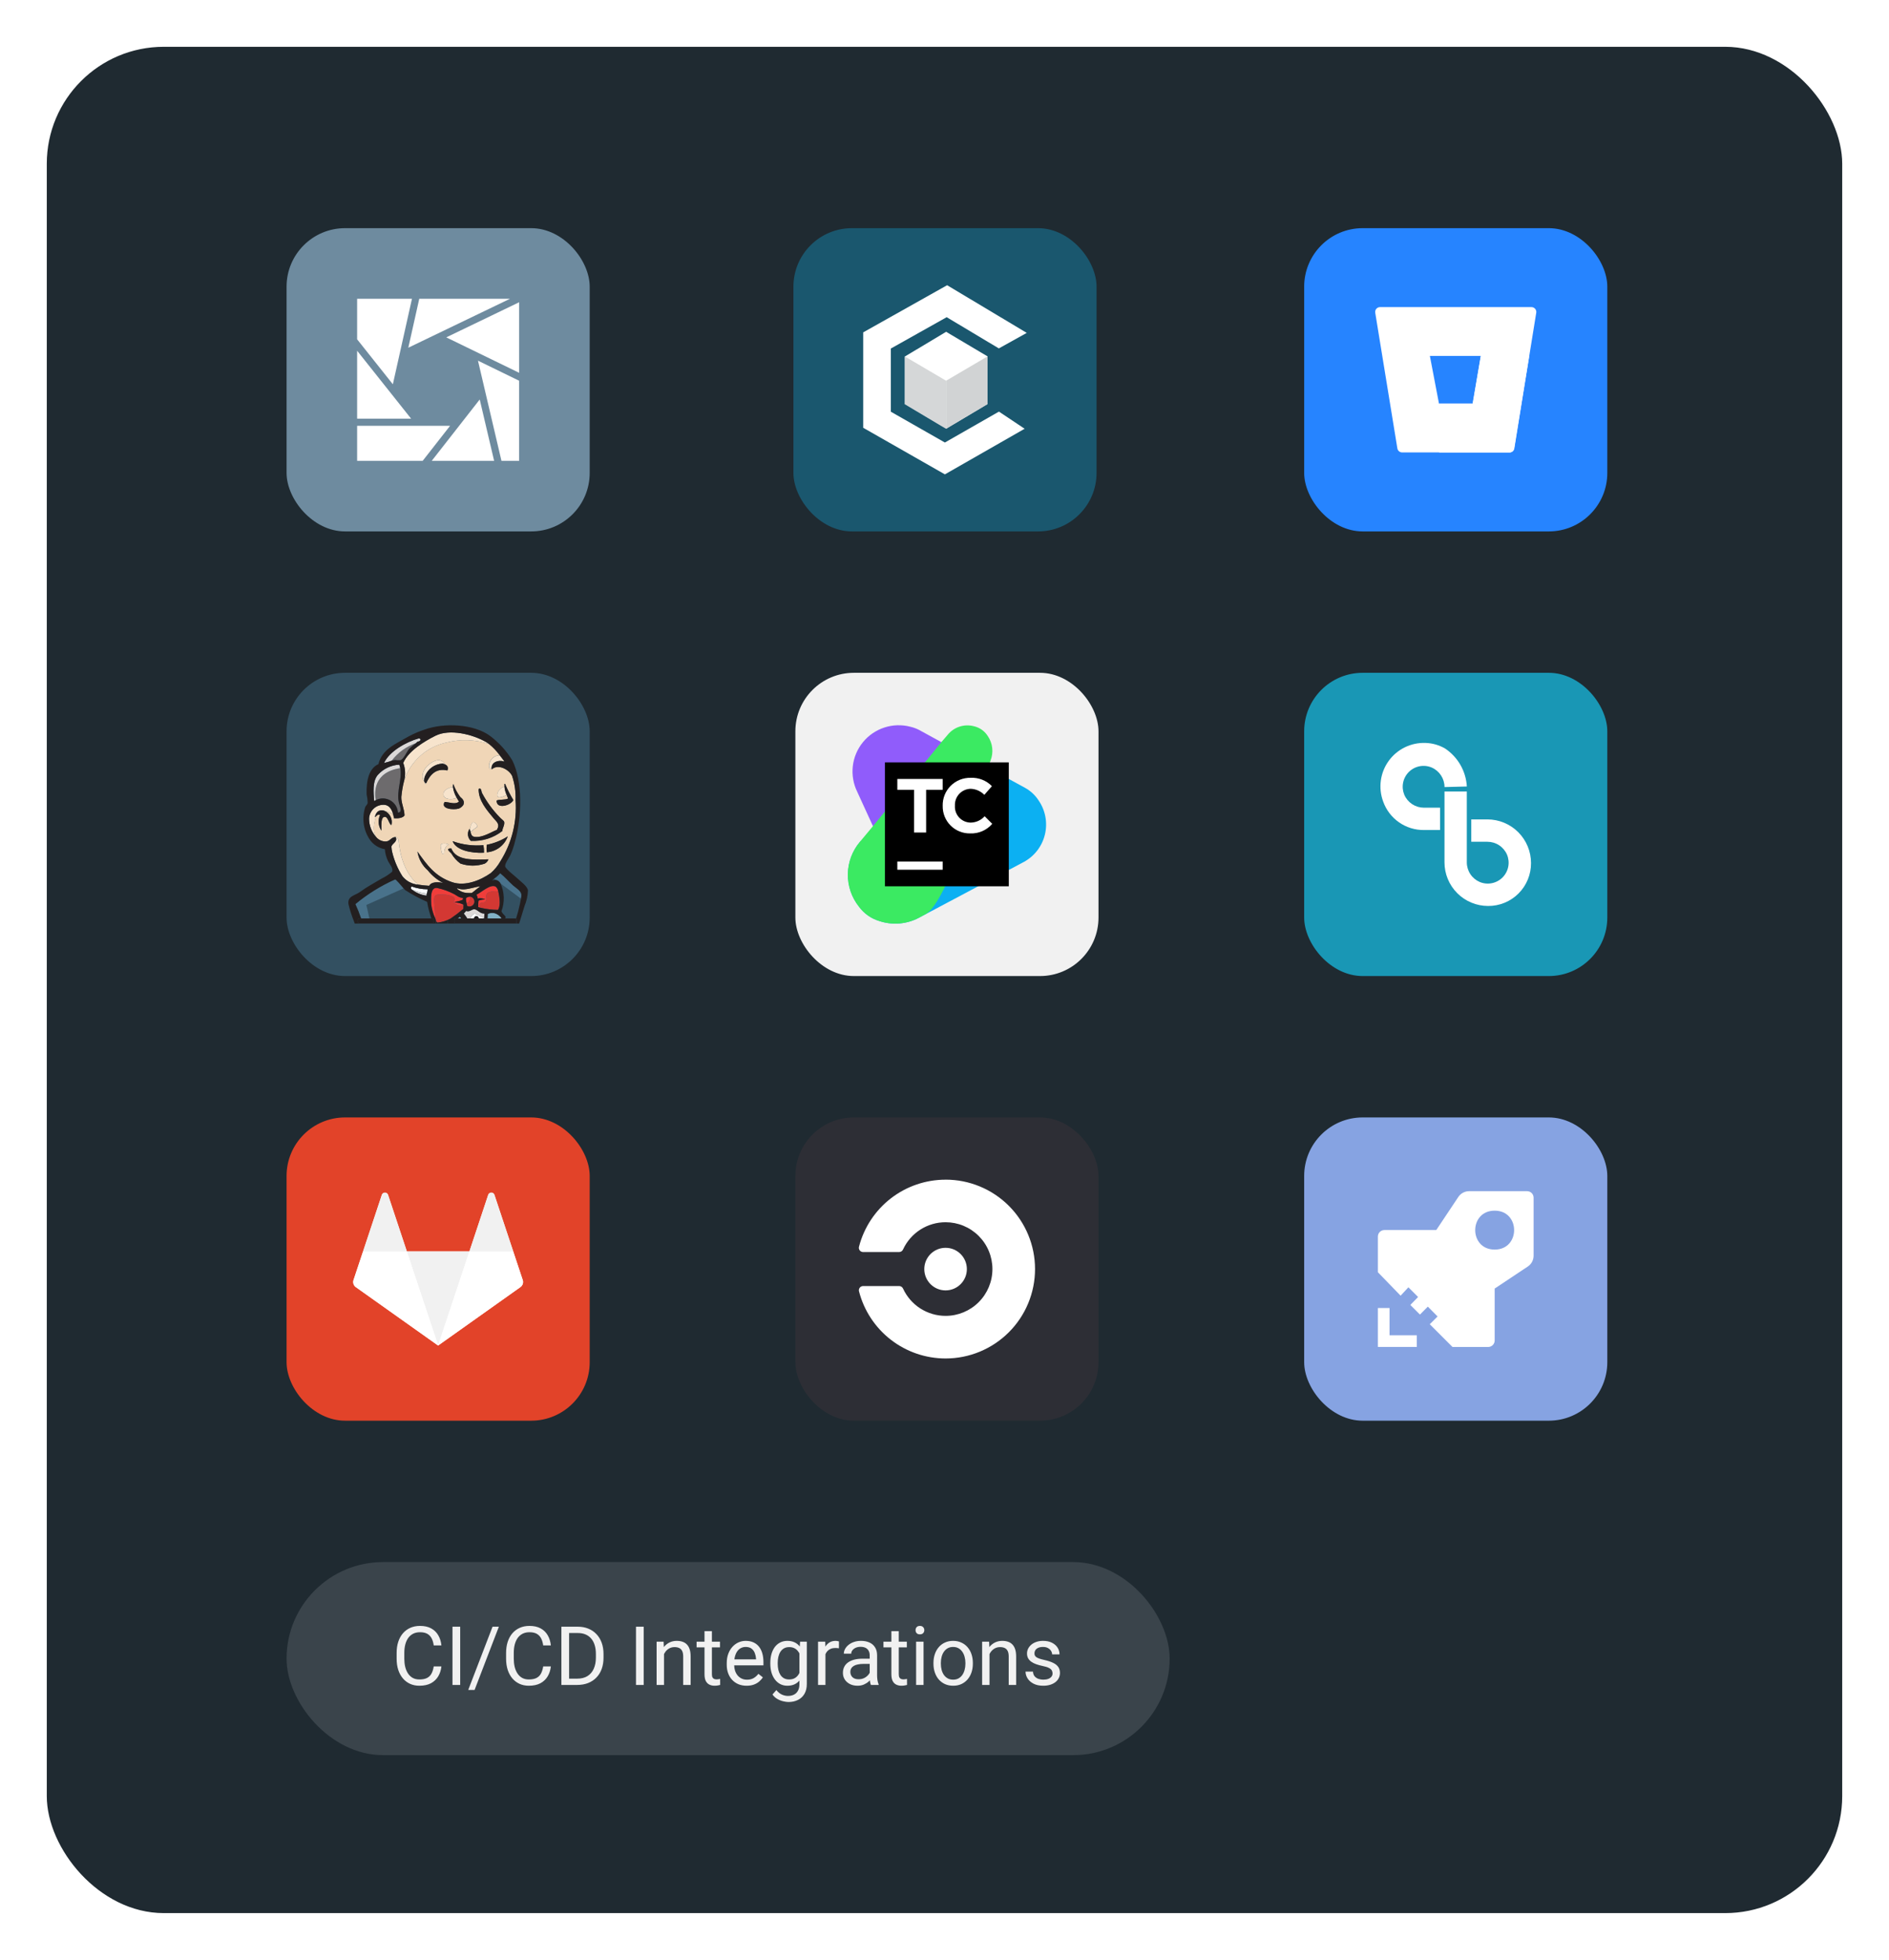
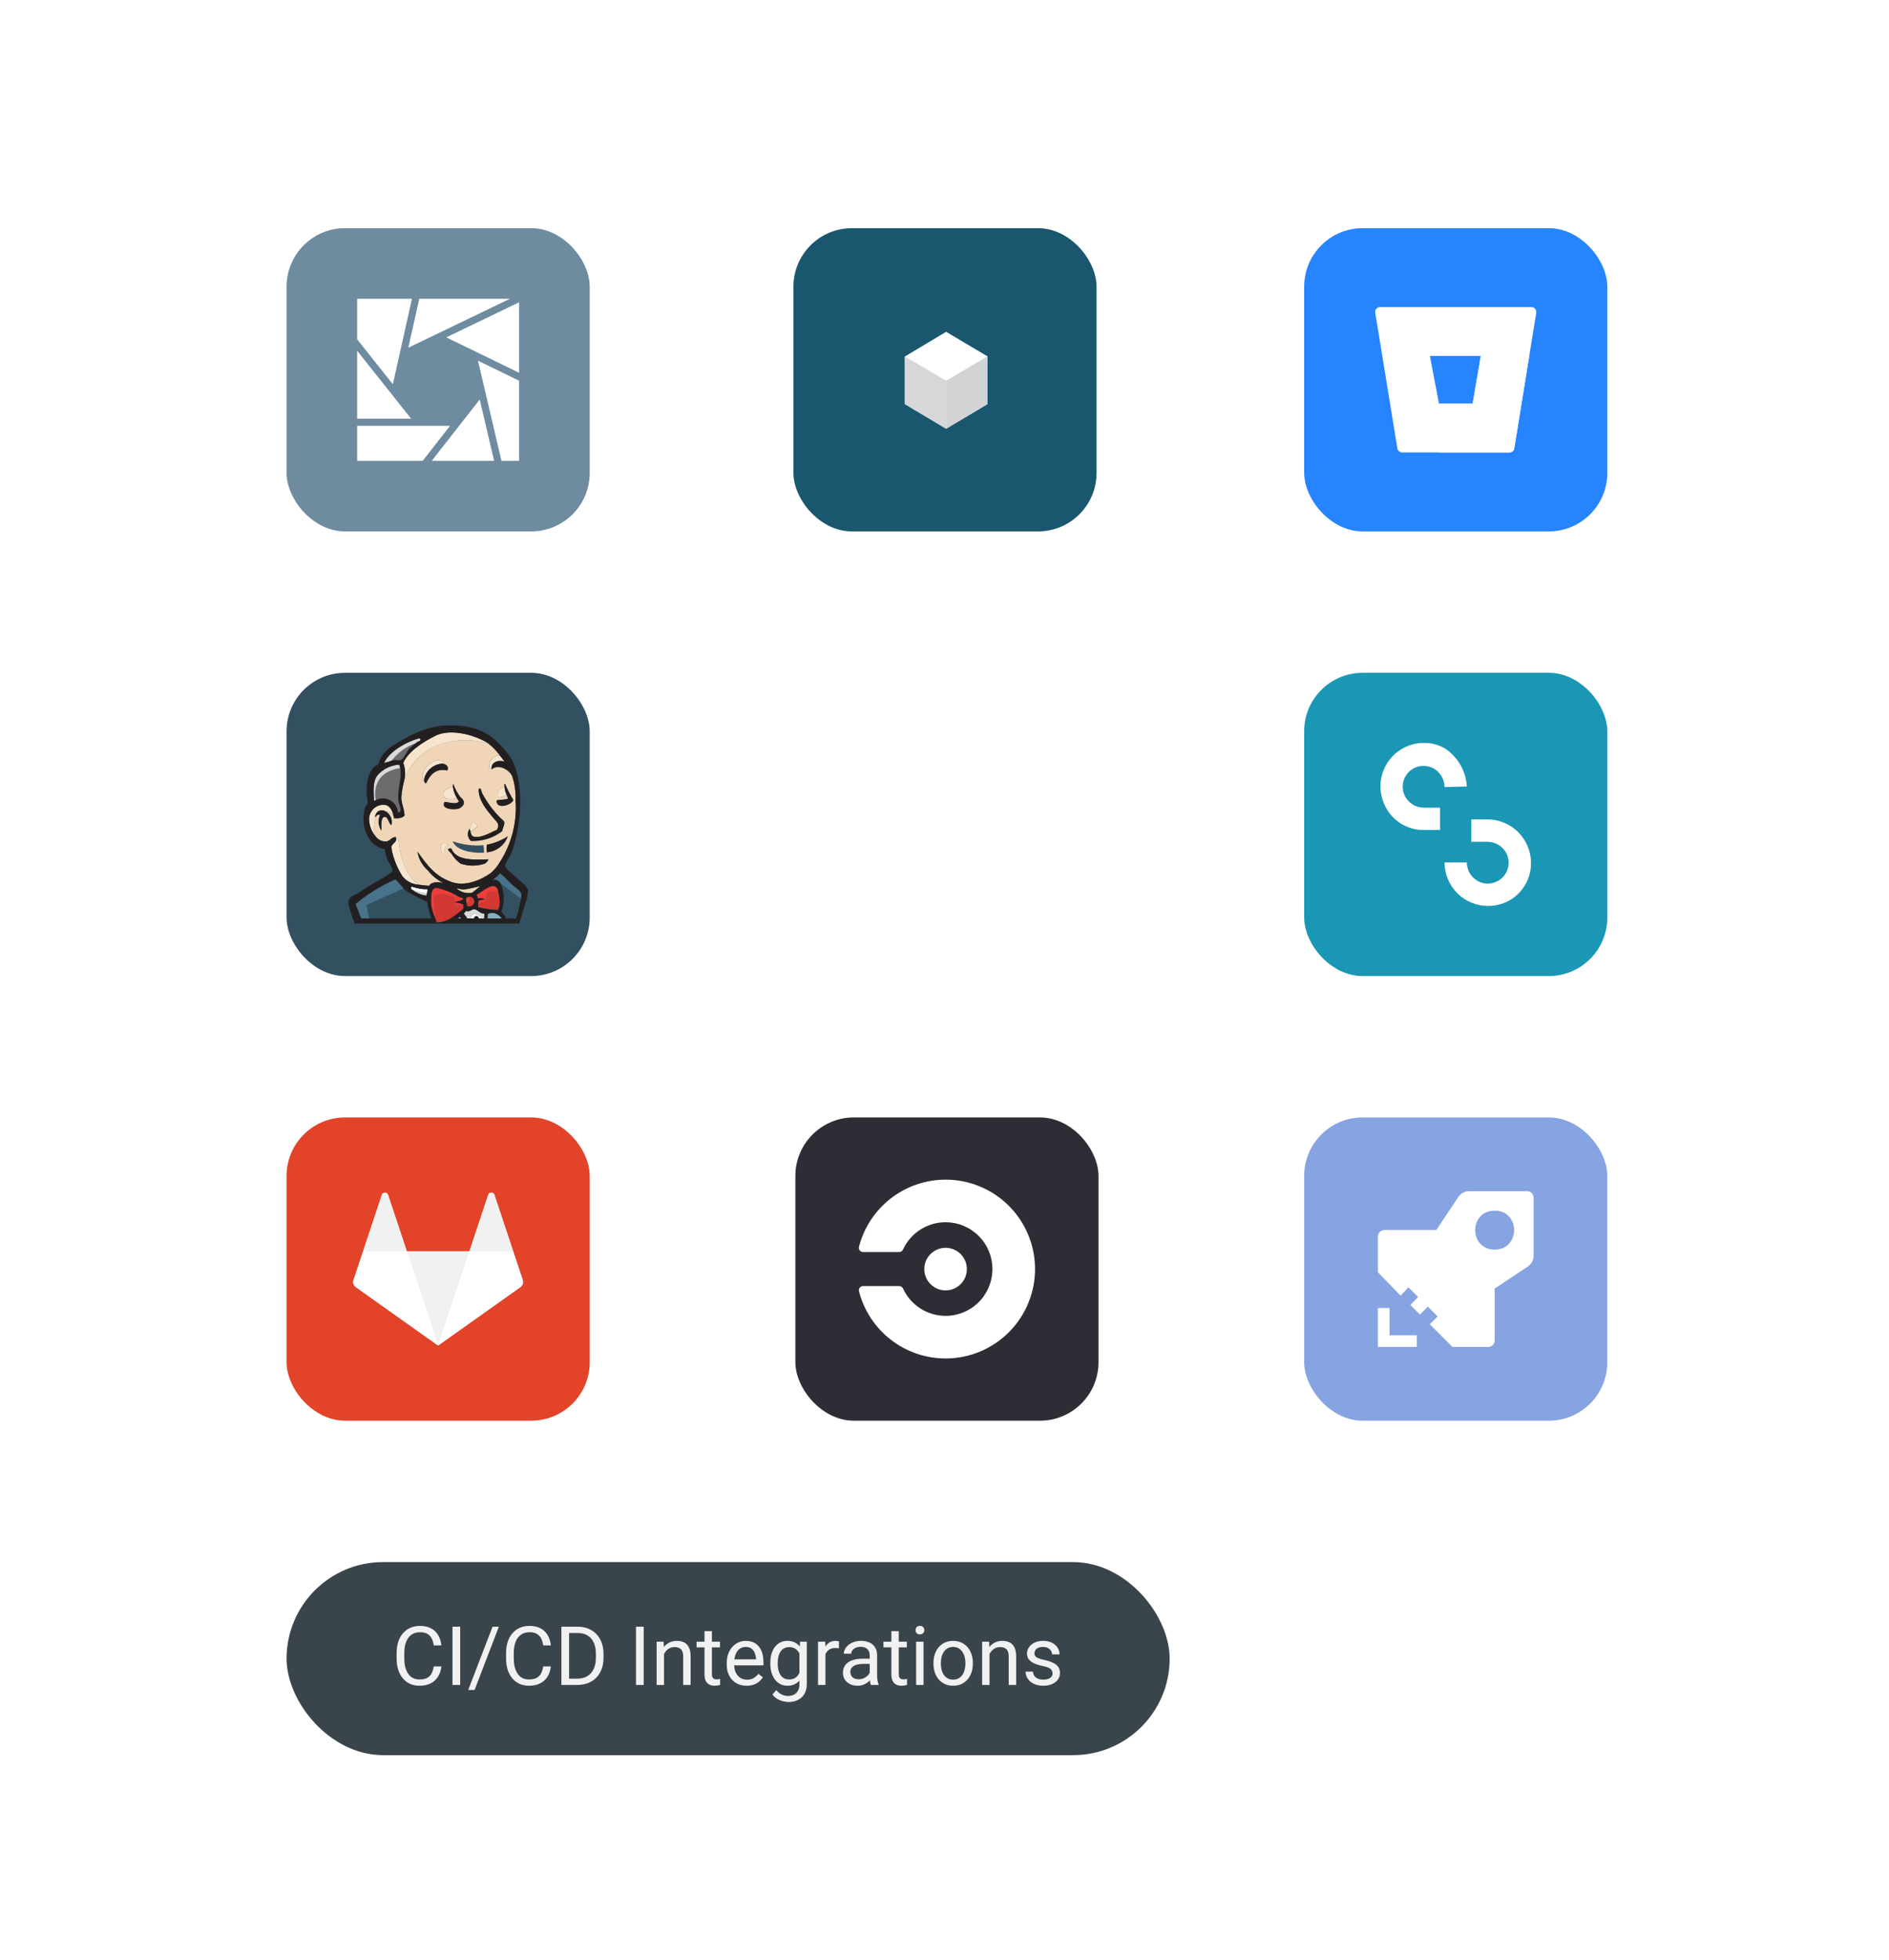
<svg xmlns="http://www.w3.org/2000/svg" width="323" height="335" viewBox="0 0 323 335" fill="none">
  <g filter="url(#filter0_d_2311_299)">
-     <rect x="8" y="6" width="307" height="319" rx="20" fill="#1F2A31" />
-   </g>
+     </g>
  <g clip-path="url(#clip0_2311_299)">
    <path d="M95.849 39H53.984C51.231 39 49 41.231 49 43.984V85.849C49 88.602 51.231 90.833 53.984 90.833H95.849C98.602 90.833 100.833 88.602 100.833 85.849V43.984C100.833 41.231 98.602 39 95.849 39Z" fill="#6E8B9F" />
    <path d="M73.824 78.767H84.49L82.029 68.281L73.824 78.767ZM61.065 72.779V78.767H72.276L76.961 72.779H61.065ZM76.309 57.664L88.769 63.723V51.663L76.309 57.664ZM85.744 78.766H88.767V65.079L81.728 61.648L85.744 78.766ZM87.211 51.065H71.69L69.816 59.434L87.211 51.065ZM61.065 59.952V71.562H70.296L61.065 59.952ZM70.443 51.065H61.065V57.999L67.175 65.682L70.443 51.065Z" fill="white" />
  </g>
  <g clip-path="url(#clip1_2311_299)">
    <path d="M182.516 39H140.65C137.898 39 135.667 41.231 135.667 43.984V85.849C135.667 88.602 137.898 90.833 140.65 90.833H182.516C185.268 90.833 187.5 88.602 187.5 85.849V43.984C187.5 41.231 185.268 39 182.516 39Z" fill="#1A576E" />
    <path d="M168.86 60.914V69.065L161.783 73.278H161.773L160.897 72.765L154.706 69.077V60.946L154.724 60.936L161.78 56.714L168.86 60.914Z" fill="white" />
-     <path d="M174.148 72.582L175.201 73.286L161.567 81.082L147.6 73.119V56.808L161.948 48.752L175.565 56.899L170.792 59.552L161.874 54.216L152.327 59.573V70.373L161.565 75.638L170.807 70.355L174.148 72.582Z" fill="white" />
    <path d="M161.782 73.278V65.072L168.86 60.915V69.066L161.782 73.278Z" fill="#D1D3D4" />
    <g opacity="0.62">
      <path d="M161.773 65.074V73.279L160.897 72.76L154.706 69.072V60.945L154.724 60.935L161.773 65.074Z" fill="#BCBEC0" />
    </g>
  </g>
  <g clip-path="url(#clip2_2311_299)">
    <path d="M269.849 39H227.984C225.231 39 223 41.231 223 43.984V85.849C223 88.602 225.231 90.833 227.984 90.833H269.849C272.602 90.833 274.833 88.602 274.833 85.849V43.984C274.833 41.231 272.602 39 269.849 39Z" fill="#2684FF" />
    <path d="M262.681 53.464C262.702 53.344 262.697 53.221 262.665 53.104C262.633 52.987 262.576 52.878 262.498 52.786C262.419 52.693 262.321 52.619 262.211 52.568C262.101 52.518 261.981 52.492 261.859 52.493H235.981C235.859 52.491 235.739 52.516 235.628 52.566C235.517 52.617 235.418 52.691 235.339 52.783C235.26 52.876 235.202 52.985 235.17 53.103C235.138 53.22 235.132 53.344 235.153 53.464L238.932 76.634C238.963 76.829 239.063 77.007 239.214 77.135C239.365 77.263 239.556 77.333 239.754 77.332H258.11C258.309 77.334 258.501 77.264 258.653 77.136C258.805 77.008 258.906 76.83 258.939 76.634L262.681 53.464ZM251.801 68.975H246.049L244.494 60.836H253.198L251.801 68.975Z" fill="white" />
    <path d="M261.48 60.878H253.207L251.835 68.976H246.085V77.34H258.104C258.302 77.346 258.495 77.276 258.643 77.144C258.791 77.013 258.884 76.829 258.902 76.632L261.468 60.883L261.48 60.878Z" fill="white" />
  </g>
  <g clip-path="url(#clip3_2311_299)">
    <path d="M95.849 115H53.984C51.231 115 49 117.231 49 119.984V161.849C49 164.602 51.231 166.833 53.984 166.833H95.849C98.602 166.833 100.833 164.602 100.833 161.849V119.984C100.833 117.231 98.602 115 95.849 115Z" fill="#335061" />
    <path d="M64.558 138.752C64.619 138.698 64.686 138.652 64.757 138.614C64.684 138.648 64.616 138.695 64.558 138.752Z" fill="#F0D6B7" />
    <path d="M68.159 143.641C68.232 144.15 68.45 148.681 71.508 151.206C72.129 151.303 72.755 151.37 73.383 151.405C73.722 150.678 74.971 150.734 75.785 150.921C74.764 150.399 73.866 149.665 73.151 148.768C72.199 147.937 71.569 146.797 71.369 145.549C73.001 147.813 74.349 149.785 77.316 150.785C79.561 151.538 82.183 150.44 83.908 149.228C84.572 148.651 85.131 147.963 85.56 147.194C87.514 144.082 88.422 140.426 88.151 136.76C88.206 135.345 88.001 133.931 87.546 132.589C86.998 131.493 85.145 130.507 84.057 131.5C84.04 131.401 84.033 131.301 84.038 131.201C83.865 131.363 83.76 131.482 83.76 131.482C83.671 131.298 83.62 131.097 83.613 130.893C83.629 130.415 83.827 129.962 84.166 129.625C84.505 129.288 84.96 129.094 85.438 129.081C84.921 128.377 84.318 127.741 83.644 127.187C81.283 126.38 78.738 126.286 76.324 126.918C74.651 127.277 73.102 128.071 71.832 129.218C70.562 130.366 69.617 131.827 69.091 133.456C68.86 134.354 68.703 135.271 68.621 136.195C68.583 137.264 69.12 138.198 69.165 139.363C68.876 139.839 67.992 139.899 67.381 139.861C67.336 139.635 67.281 139.403 67.217 139.176C66.736 138.908 66.223 138.705 65.689 138.571C66.159 138.763 66.542 139.12 66.766 139.574C66.991 140.028 67.043 140.549 66.911 141.038C66.459 140.78 66.351 139.643 65.821 139.614C65.064 139.568 65.203 141.089 65.203 141.978C64.941 141.588 64.782 141.137 64.742 140.669C64.701 140.2 64.781 139.729 64.973 139.3C64.629 139.131 64.436 139.374 64.246 139.562C63.977 140.816 63.584 141.829 64.321 143.097C64.531 143.341 64.795 143.534 65.092 143.66C65.389 143.786 65.71 143.842 66.032 143.823C66.718 143.756 66.887 143.068 67.635 143.076C67.773 143.098 67.9 143.166 67.994 143.268C68.089 143.371 68.146 143.503 68.157 143.642L68.159 143.641ZM75.968 145.997L75.606 145.924C75.606 145.924 75.226 144.592 75.406 144.343C75.506 144.213 76.035 144.019 76.781 144.377C76.775 144.379 75.892 144.526 75.968 145.997ZM82.875 147.62C81.53 148.076 80.07 148.07 78.729 147.603C78.097 147.141 77.569 146.553 77.176 145.876C76.988 145.634 76.053 145.018 77.161 145.017C78.029 147.196 81.009 146.944 83.523 146.885C83.407 147.204 83.175 147.466 82.874 147.621L82.875 147.62ZM83.238 145.683C83.181 145.256 83.181 144.824 83.238 144.396C84.512 144.146 85.727 143.658 86.82 142.957C86.548 143.708 86.064 144.364 85.427 144.846C84.791 145.328 84.028 145.616 83.232 145.675L83.238 145.683ZM86.573 135.915C86.352 135.989 84.915 136.837 85.026 135.767C85.083 135.452 85.23 135.16 85.451 134.928C85.672 134.697 85.956 134.535 86.268 134.463C86.258 134.302 86.258 134.14 86.268 133.979H86.368C86.771 134.937 87.245 135.864 87.786 136.751C87.403 137.648 84.882 138.434 84.923 136.831C85.467 136.589 86.408 136.782 86.89 136.479C86.777 136.168 86.648 135.874 86.528 135.564L86.573 135.915ZM80.293 141.664C80.315 141.703 80.334 141.743 80.349 141.785C80.459 141.171 80.662 140.453 81.012 140.559C81.182 140.606 81.333 140.707 81.441 140.846C81.55 140.985 81.612 141.155 81.617 141.331C81.21 141.596 80.826 141.897 80.47 142.228C80.549 142.591 80.644 142.955 81.103 143.037C82.442 143.265 84 142.217 84.963 141.852C85.561 140.845 84.911 140.474 84.373 139.827C83.277 138.495 81.796 136.855 81.849 134.865C82.294 134.542 82.333 135.358 82.396 135.507C83.213 137.054 84.25 138.476 85.474 139.726C85.733 140.01 86.16 140.282 86.207 140.47C86.344 141.016 85.852 141.666 85.909 142.031C84.375 143.239 82.451 143.841 80.503 143.726C80.229 143.463 80.058 143.112 80.019 142.734C79.98 142.357 80.077 141.978 80.291 141.665L80.293 141.664ZM82.664 144.473C82.741 144.897 82.771 145.327 82.756 145.757C80.563 145.866 77.971 145.324 77.398 143.785C79.083 144.389 80.879 144.623 82.663 144.469L82.664 144.473ZM77.513 134.007C77.794 134.8 78.192 135.546 78.695 136.221C78.971 136.49 79.506 136.819 79.241 137.563C79.053 137.853 78.782 138.078 78.463 138.209C77.507 138.491 75.279 138.267 76.033 137.075C76.824 137.111 77.887 137.588 78.478 137.014C78.364 136.83 78.225 136.602 78.089 136.347C77.484 136.73 75.82 136.746 75.82 135.767C75.82 134.736 77.441 134.515 77.441 134.515L77.453 134.544C77.435 134.361 77.454 134.177 77.51 134.002L77.513 134.007ZM73.609 130.46C75.055 129.473 75.788 130.037 76.151 130.688C76.245 130.725 76.33 130.782 76.399 130.855C76.469 130.929 76.521 131.017 76.553 131.113C76.584 131.209 76.594 131.311 76.582 131.411C76.57 131.511 76.535 131.608 76.482 131.693C74.475 131.226 73.477 132.534 72.868 133.886C72.712 134.169 72.704 133.969 72.614 133.722C72.579 133.672 72.554 133.616 72.54 133.557C72.51 133.504 72.473 133.454 72.429 133.411C72.139 133.111 71.988 131.565 73.609 130.46Z" fill="#F0D6B7" />
-     <path d="M63.163 156.987H73.752C73.704 156.823 73.653 156.663 73.61 156.51C73.353 155.742 73.161 154.953 73.034 154.153C71.735 153.59 70.485 152.92 69.298 152.149C69.194 152.053 69.097 151.949 69.008 151.838L62.637 154.686C62.637 154.686 62.865 155.6 63.163 156.987Z" fill="#335061" />
    <path d="M66.975 130.021C67.159 129.964 67.349 129.928 67.54 129.914C67.84 129.955 68.143 129.967 68.445 129.949C69.043 129.8 69.548 128.459 70 127.955C70.362 127.622 70.743 127.309 71.139 127.016C69.486 127.585 68.038 128.629 66.975 130.017V130.021Z" fill="#6D6B6D" />
    <path d="M64.244 136.782C64.626 136.58 65.053 136.476 65.485 136.481C65.918 136.485 66.342 136.597 66.72 136.807C67.098 137.017 67.418 137.318 67.65 137.683C67.883 138.048 68.02 138.465 68.051 138.896C68.891 138.874 68.364 137.847 68.213 137.186C67.767 135.239 68.802 133.143 68.445 131.304C63.766 132.002 64.03 135.596 64.244 136.782Z" fill="#6D6B6D" />
    <path d="M71.594 126.209C69.392 126.834 66.569 128.434 65.664 130.412C66.11 130.316 66.549 130.185 66.975 130.021C68.038 128.633 69.486 127.589 71.139 127.02C71.208 126.958 71.272 126.892 71.331 126.821C71.564 126.708 71.907 126.721 71.921 126.367C71.82 126.257 71.713 126.175 71.594 126.209Z" fill="#DCD9D8" />
    <path d="M64.635 132.423C63.667 133.494 63.865 135.5 63.984 136.926C64.069 136.873 64.157 136.825 64.248 136.781C64.03 135.596 63.772 131.996 68.45 131.299C68.411 131.094 68.353 130.894 68.278 130.7C66.885 130.776 65.578 131.395 64.635 132.423Z" fill="#DCD9D8" />
    <path d="M68.161 143.641C68.151 143.503 68.095 143.373 68.003 143.271C67.911 143.168 67.788 143.099 67.652 143.075C68.058 143.883 67.027 144.137 66.925 144.714C66.939 145.055 66.99 145.392 67.077 145.721C67.436 147.165 68.027 148.541 68.827 149.795C69.157 150.201 69.565 150.535 70.028 150.778C70.491 151.02 70.998 151.166 71.519 151.207C68.451 148.683 68.229 144.15 68.161 143.641Z" fill="#F7E4CD" />
    <path d="M81.611 141.322C81.606 141.146 81.544 140.976 81.435 140.837C81.326 140.698 81.176 140.597 81.006 140.55C80.656 140.45 80.453 141.162 80.343 141.776C80.395 141.919 80.435 142.066 80.464 142.215C80.82 141.883 81.203 141.583 81.611 141.318V141.322Z" fill="#F7E4CD" />
    <path d="M85.022 135.763C84.911 136.833 86.354 135.984 86.569 135.911L86.517 135.565C86.38 135.21 86.295 134.838 86.264 134.459C85.952 134.531 85.668 134.692 85.447 134.924C85.226 135.156 85.079 135.448 85.022 135.763Z" fill="#F7E4CD" />
    <path d="M75.818 135.763C75.818 136.742 77.478 136.725 78.087 136.343C77.759 135.79 77.543 135.178 77.452 134.541L77.44 134.512C77.44 134.512 75.818 134.732 75.818 135.763Z" fill="#F7E4CD" />
    <path d="M64.266 139.564C64.22 139.613 64.169 139.657 64.115 139.695C64.144 139.336 64.303 139 64.562 138.75C64.62 138.694 64.688 138.648 64.761 138.614C64.908 138.543 65.068 138.502 65.231 138.496C65.394 138.489 65.556 138.516 65.708 138.575C66.243 138.708 66.758 138.912 67.24 139.18C67.006 138.377 66.606 137.651 65.777 137.56C65.445 137.533 65.11 137.574 64.793 137.68C64.477 137.786 64.185 137.955 63.936 138.177C63.687 138.4 63.486 138.67 63.345 138.973C63.203 139.275 63.125 139.603 63.115 139.937C63.115 141.105 63.553 142.231 64.343 143.092C63.599 141.831 63.994 140.819 64.266 139.564Z" fill="#F7E4CD" />
    <path d="M76.334 126.926C78.747 126.295 81.293 126.389 83.654 127.196C83.464 127.049 83.264 126.915 83.055 126.797C80.768 125.501 76.898 124.537 74.462 125.748C72.5 126.726 69.847 128.346 68.943 130.397C69.314 131.378 69.366 132.45 69.091 133.461C69.619 131.832 70.566 130.371 71.837 129.224C73.109 128.077 74.659 127.284 76.334 126.926Z" fill="#F7E4CD" />
    <path d="M83.624 130.902C83.631 131.106 83.681 131.307 83.771 131.491C83.771 131.491 83.877 131.37 84.049 131.21C84.087 130.322 85.096 129.814 86.267 130.161C85.998 129.815 85.726 129.449 85.443 129.086C84.966 129.1 84.512 129.296 84.174 129.633C83.836 129.971 83.639 130.425 83.624 130.902Z" fill="#F7E4CD" />
    <path d="M72.614 133.722C72.704 133.964 72.714 134.169 72.868 133.886C72.766 133.865 72.676 133.806 72.614 133.722Z" fill="#F7E4CD" />
    <path d="M72.541 133.557C72.506 133.245 72.553 132.929 72.679 132.64C72.923 132.038 73.334 131.518 73.864 131.142C74.394 130.765 75.02 130.548 75.669 130.516C75.84 130.543 76.004 130.602 76.154 130.69C75.791 130.039 75.064 129.479 73.612 130.462C71.992 131.568 72.139 133.113 72.435 133.408C72.477 133.452 72.513 133.503 72.541 133.557Z" fill="#F7E4CD" />
    <path d="M62.637 154.686L69.011 151.842C68.543 151.3 67.705 150.268 67.558 150.321C65.112 151.407 62.828 152.824 60.768 154.534C61.139 155.333 61.467 156.151 61.749 156.986H63.163C62.866 155.598 62.637 154.686 62.637 154.686Z" fill="#49728B" />
    <path d="M88.237 157.02C88.5 156.201 88.721 155.369 88.9 154.528C88.944 154.308 89.028 153.953 89.088 153.613L85.599 151.021C86.273 152.512 86.329 154.209 85.757 155.742C85.877 156.192 86.306 156.365 86.484 156.771C86.443 156.843 86.401 156.914 86.363 156.987H88.149C88.181 156.99 88.211 157.001 88.237 157.02Z" fill="#335061" />
    <path d="M84.143 150.532C84.334 150.431 84.55 150.387 84.765 150.403L84.477 150.189C84.351 150.287 84.238 150.403 84.143 150.532Z" fill="#335061" />
    <path d="M89.152 152.871C89.062 152.221 88.184 151.74 87.734 151.339C86.905 150.598 86.388 149.944 85.527 149.246C85.219 149.604 84.866 149.92 84.475 150.185L84.763 150.399C84.941 150.428 85.109 150.5 85.253 150.607C85.398 150.714 85.514 150.855 85.594 151.016L89.082 153.608C89.138 153.366 89.161 153.119 89.152 152.871Z" fill="#49728B" />
    <path d="M80.457 156.89C80.458 156.921 80.462 156.952 80.468 156.982H81.048C81.048 156.875 81.091 156.772 81.166 156.697C81.242 156.621 81.344 156.579 81.451 156.579C81.558 156.579 81.661 156.621 81.736 156.697C81.812 156.772 81.855 156.875 81.855 156.982H82.791V156.946C82.46 156.772 81.735 156.396 81.339 156.228C80.825 156.013 80.457 156.89 80.457 156.89Z" fill="white" />
    <path d="M80.458 156.89C80.458 156.89 80.821 156.007 81.341 156.227C81.731 156.395 82.456 156.771 82.793 156.945C82.805 156.679 82.817 156.413 82.834 156.148C82.087 156.194 81.671 155.471 81.147 155.415C80.689 155.365 80.299 155.941 79.706 155.692C79.57 155.843 79.446 156.005 79.308 156.154C79.523 156.417 79.721 156.694 79.9 156.983H80.476C80.467 156.953 80.461 156.922 80.458 156.89Z" fill="#DCD9D8" />
    <path d="M73.121 152.012C72.185 152.009 71.256 151.845 70.375 151.527C70.341 151.561 70.313 151.601 70.296 151.646C70.278 151.691 70.269 151.739 70.271 151.787C70.273 151.835 70.285 151.882 70.307 151.925C70.329 151.968 70.359 152.006 70.396 152.037C71.222 152.394 72.095 152.629 72.988 152.734C73.075 152.503 73.121 152.257 73.123 152.01L73.121 152.012Z" fill="white" />
    <path d="M72.935 153.1C72.937 152.978 72.954 152.856 72.985 152.738C72.092 152.632 71.219 152.397 70.393 152.04C71.128 152.618 72.007 152.985 72.935 153.1Z" fill="#DCD9D8" />
    <path d="M85.348 155.066C85.43 154.721 85.46 154.367 85.437 154.013C85.411 153.451 85.33 152.892 85.195 152.346C84.787 152.297 84.374 152.317 83.974 152.406C83.611 152.479 83.237 152.553 83.164 152.995C83.091 153.436 83.312 153.658 83.091 154.026C82.869 154.395 82.501 154.174 82.134 154.389C81.883 154.54 82.042 154.927 82.168 155.162C83.145 155.383 84.142 155.505 85.143 155.524C85.24 155.386 85.31 155.23 85.348 155.066Z" fill="#D33833" />
    <path d="M74.394 156.913C74.412 156.965 74.433 157.02 74.45 157.068C74.467 157.115 74.485 157.18 74.501 157.236L74.49 157.095L74.394 156.913Z" fill="#D33833" />
    <path d="M79.236 155.347C79.244 155.134 79.252 154.921 79.261 154.709C78.876 154.828 78.46 154.796 78.099 154.619C76.964 154.001 78.038 154.184 77.636 153.363C77.177 153.119 76.673 152.969 76.155 152.922C74.669 152.922 74.097 152.623 74.261 154.336C74.345 155.256 74.419 156.174 74.492 157.095C74.613 157.323 74.722 157.527 74.809 157.701C75.587 157.625 76.341 157.395 77.028 157.024C77.795 156.505 78.533 155.945 79.239 155.346L79.236 155.347Z" fill="#D33833" />
    <path d="M79.797 154.47C79.822 154.578 79.849 154.698 79.875 154.845C79.984 154.903 80.105 154.937 80.228 154.944C80.352 154.951 80.475 154.93 80.59 154.884C80.705 154.838 80.809 154.767 80.893 154.677C80.978 154.586 81.042 154.479 81.08 154.361C81.119 154.243 81.131 154.119 81.116 153.996C81.101 153.873 81.059 153.755 80.994 153.65C80.928 153.545 80.841 153.455 80.737 153.388C80.633 153.32 80.516 153.276 80.393 153.259C80.433 153.498 80.397 153.744 80.29 153.961C80.183 154.178 80.01 154.357 79.795 154.47H79.797Z" fill="#D33833" />
    <path d="M82.129 154.394C82.491 154.173 82.865 154.394 83.085 154.031C83.306 153.669 83.085 153.442 83.159 153C83.233 152.557 83.601 152.484 83.969 152.411C84.369 152.322 84.782 152.302 85.19 152.352C85.142 152.049 84.993 151.77 84.768 151.562C83.864 151.035 82.276 152.559 81.542 152.885L81.474 152.913C81.583 153.124 81.654 153.353 81.685 153.589C81.848 153.548 82.016 153.531 82.183 153.538C82.296 153.542 82.407 153.556 82.517 153.578C82.572 153.589 82.625 153.602 82.678 153.617C82.781 153.645 82.881 153.682 82.977 153.728C82.668 153.74 82.361 153.78 82.06 153.848C81.973 153.873 81.892 153.912 81.817 153.963C81.784 154.325 81.77 154.688 81.775 155.052C81.902 155.089 82.032 155.122 82.164 155.152C82.036 154.934 81.877 154.544 82.129 154.394Z" fill="#EF3D3A" />
    <path d="M74.501 157.236C74.563 157.457 74.616 157.658 74.807 157.701C74.721 157.527 74.608 157.323 74.49 157.096L74.501 157.236Z" fill="#EF3D3A" />
    <path d="M74.258 154.336C74.101 152.623 74.67 152.922 76.152 152.922C76.67 152.969 77.174 153.119 77.633 153.364C78.032 154.184 76.961 154.002 78.096 154.62C78.457 154.796 78.873 154.828 79.258 154.709V154.634C78.909 154.459 78.535 154.34 78.149 154.283C78.001 154.26 77.851 154.245 77.701 154.239C77.814 154.184 77.931 154.141 78.053 154.11C78.433 154.051 78.802 153.936 79.149 153.77C79.149 153.671 79.156 153.579 79.16 153.484C79.079 153.478 78.998 153.467 78.918 153.451C78.846 153.438 78.774 153.42 78.704 153.398C78.58 153.359 78.461 153.308 78.348 153.245C78.132 153.124 77.949 152.984 77.713 152.855C76.797 152.364 75.815 152.004 74.798 151.789C73.684 151.575 73.674 153.126 73.721 154.269C73.721 154.389 73.731 154.501 73.737 154.608C73.839 155.403 74.061 156.178 74.395 156.907L74.495 157.089C74.417 156.176 74.342 155.256 74.258 154.336Z" fill="#EF3D3A" />
    <path d="M80.394 153.26C80.14 153.265 79.893 153.35 79.689 153.502C79.672 153.668 79.674 153.835 79.697 154C79.712 154.097 79.731 154.194 79.755 154.288L79.793 154.447V154.468C80.007 154.355 80.18 154.177 80.287 153.96C80.394 153.743 80.431 153.498 80.391 153.26H80.394Z" fill="#EF3D3A" />
    <path d="M72.679 132.64C72.553 132.929 72.506 133.245 72.541 133.557C72.555 133.616 72.58 133.672 72.615 133.722C72.677 133.806 72.767 133.865 72.869 133.886C73.474 132.531 74.475 131.224 76.483 131.693C76.536 131.608 76.569 131.512 76.581 131.412C76.593 131.312 76.582 131.21 76.551 131.115C76.519 131.019 76.467 130.932 76.398 130.859C76.329 130.786 76.244 130.729 76.151 130.692C76.001 130.604 75.837 130.545 75.666 130.518C75.017 130.55 74.391 130.767 73.861 131.144C73.331 131.52 72.92 132.04 72.676 132.642L72.679 132.64Z" fill="#231F20" />
    <path d="M84.912 136.832C84.873 138.435 87.392 137.645 87.775 136.752C87.233 135.865 86.758 134.938 86.355 133.98H86.255C86.245 134.141 86.245 134.303 86.255 134.464C86.286 134.843 86.371 135.216 86.508 135.57C86.623 135.88 86.757 136.175 86.871 136.485C86.397 136.783 85.458 136.594 84.912 136.832Z" fill="#231F20" />
    <path d="M78.474 137.007C77.883 137.581 76.82 137.107 76.029 137.068C75.275 138.264 77.503 138.484 78.459 138.202C78.778 138.071 79.049 137.845 79.237 137.556C79.502 136.81 78.967 136.483 78.691 136.214C78.188 135.539 77.79 134.793 77.508 134C77.452 134.173 77.432 134.356 77.45 134.538C77.54 135.174 77.755 135.787 78.082 136.34C78.222 136.594 78.36 136.824 78.474 137.007Z" fill="#231F20" />
    <path d="M80.498 143.718C82.447 143.834 84.37 143.231 85.903 142.024C85.847 141.661 86.339 141.007 86.203 140.463C86.156 140.276 85.728 140.003 85.469 139.719C84.245 138.468 83.208 137.047 82.391 135.5C82.327 135.351 82.291 134.532 81.844 134.858C81.791 136.846 83.267 138.489 84.368 139.82C84.906 140.468 85.555 140.838 84.958 141.844C83.99 142.207 82.437 143.259 81.098 143.03C80.639 142.951 80.544 142.588 80.465 142.221C80.436 142.072 80.396 141.925 80.344 141.782C80.329 141.74 80.31 141.7 80.289 141.661C80.074 141.973 79.977 142.351 80.015 142.728C80.053 143.105 80.225 143.456 80.498 143.718Z" fill="#231F20" />
    <path d="M64.756 138.615C64.687 138.652 64.623 138.697 64.564 138.75C64.305 138.999 64.145 139.335 64.117 139.694C64.171 139.656 64.222 139.612 64.268 139.563C64.453 139.374 64.647 139.131 64.995 139.301C64.802 139.731 64.722 140.202 64.762 140.672C64.802 141.141 64.961 141.592 65.224 141.983C65.224 141.096 65.082 139.578 65.84 139.623C66.37 139.656 66.478 140.79 66.929 141.047C67.06 140.557 67.007 140.036 66.78 139.582C66.553 139.128 66.169 138.773 65.698 138.583C65.547 138.524 65.386 138.497 65.224 138.503C65.062 138.509 64.903 138.549 64.756 138.619V138.615Z" fill="#231F20" />
    <path d="M83.237 144.393C83.18 144.82 83.18 145.253 83.237 145.68C84.034 145.621 84.797 145.332 85.433 144.849C86.07 144.366 86.553 143.709 86.826 142.958C85.73 143.658 84.513 144.145 83.237 144.393Z" fill="#231F20" />
-     <path d="M82.754 145.755C82.769 145.323 82.738 144.891 82.661 144.465C80.877 144.62 79.082 144.388 77.396 143.785C77.971 145.324 80.562 145.867 82.754 145.755Z" fill="#231F20" />
    <path d="M77.158 145.017C76.05 145.017 76.984 145.634 77.173 145.876C77.566 146.553 78.095 147.141 78.727 147.604C80.068 148.071 81.528 148.077 82.873 147.621C83.175 147.466 83.406 147.203 83.522 146.884C81.005 146.944 78.026 147.194 77.158 145.017Z" fill="#231F20" />
    <path d="M85.769 156.987C85.483 156.531 85.031 156.204 84.508 156.076C84.132 156 83.741 156.051 83.397 156.221C83.387 156.464 83.375 156.72 83.359 156.986L85.769 156.987Z" fill="#81B0C4" />
    <path d="M82.15 151.503C81.32 151.577 80.343 151.955 79.425 152.011C79.341 152.011 79.258 152.018 79.176 152.018C79.095 152.02 79.014 152.016 78.934 152.006C78.773 151.992 78.614 151.961 78.459 151.914C78.382 151.89 78.306 151.862 78.232 151.829C78.232 151.892 78.146 151.869 78.132 151.921C78.228 151.998 78.328 152.071 78.431 152.137C78.531 152.201 78.624 152.258 78.719 152.311C78.902 152.41 79.095 152.487 79.295 152.541C79.618 152.622 79.95 152.658 80.282 152.65C80.403 152.65 80.539 152.65 80.681 152.639C81.18 152.272 81.625 151.844 82.15 151.503Z" fill="#F0D6B7" />
    <path d="M78.659 156.707L78.234 156.989H78.872C78.802 156.893 78.731 156.798 78.659 156.707Z" fill="#81B0C4" />
    <path d="M61.223 157.579V157.173C61.223 157.124 61.242 157.077 61.277 157.042C61.312 157.007 61.359 156.988 61.408 156.988H61.746C61.464 156.153 61.136 155.335 60.765 154.536C62.824 152.824 65.109 151.405 67.555 150.317C67.698 150.261 68.537 151.296 69.008 151.838C69.097 151.949 69.194 152.053 69.298 152.149C70.485 152.92 71.735 153.59 73.034 154.153C73.161 154.953 73.353 155.742 73.61 156.51C73.657 156.663 73.71 156.825 73.752 156.987H73.952C74.001 156.987 74.048 157.006 74.083 157.041C74.118 157.076 74.137 157.123 74.137 157.172V157.362H74.306C74.355 157.362 74.402 157.381 74.437 157.416C74.472 157.451 74.491 157.498 74.491 157.547V157.86H76.537V157.551C76.537 157.502 76.557 157.455 76.592 157.42C76.627 157.385 76.674 157.366 76.723 157.366H77.667V157.174C77.667 157.125 77.686 157.078 77.721 157.043C77.756 157.008 77.803 156.989 77.852 156.989H78.236L78.661 156.707C78.733 156.799 78.804 156.893 78.874 156.989H79.895C79.716 156.7 79.518 156.423 79.303 156.16C79.442 156.012 79.565 155.85 79.701 155.698C80.299 155.947 80.684 155.371 81.142 155.421C81.666 155.477 82.081 156.2 82.829 156.154C82.812 156.42 82.8 156.686 82.788 156.951V156.987H83.363C83.377 156.725 83.391 156.468 83.4 156.222C83.745 156.052 84.135 156.001 84.512 156.077C85.035 156.205 85.487 156.532 85.773 156.988H86.355C86.396 156.915 86.439 156.844 86.476 156.772C86.302 156.366 85.877 156.194 85.749 155.743C86.321 154.21 86.265 152.513 85.591 151.022C85.512 150.86 85.396 150.72 85.251 150.613C85.107 150.505 84.939 150.434 84.761 150.405C84.546 150.389 84.33 150.433 84.139 150.534C84.234 150.405 84.346 150.289 84.472 150.191C84.863 149.926 85.216 149.61 85.524 149.252C86.386 149.95 86.904 150.597 87.731 151.345C88.179 151.744 89.063 152.228 89.15 152.877C89.161 153.127 89.139 153.377 89.084 153.621C89.022 153.961 88.939 154.318 88.896 154.536C88.718 155.377 88.498 156.209 88.235 157.028C88.261 157.044 88.283 157.066 88.298 157.093C88.313 157.12 88.321 157.15 88.322 157.181V157.86H88.767C89.079 156.882 89.385 155.881 89.694 154.848C90.046 154.008 90.242 153.111 90.272 152.2C90.178 151.454 89.013 150.669 88.4 150.077C88.061 149.749 86.473 148.544 86.38 148.093C86.287 147.641 87.028 146.667 87.265 146.173C87.574 145.473 87.825 144.749 88.017 144.009C89.266 139.623 89.393 133.586 87.606 129.978C86.623 128.374 85.351 126.968 83.854 125.829C81.07 123.721 75.911 123.487 72.55 124.724C71.632 125.024 70.742 125.405 69.891 125.863C67.69 127.15 65.355 128.014 64.702 130.614C63.094 131.34 62.608 133.398 62.69 135.779C62.799 136.267 62.86 136.764 62.87 137.264C62.826 137.487 62.525 137.772 62.464 137.915C62.158 138.837 62.065 139.816 62.193 140.779C62.32 141.742 62.665 142.663 63.2 143.473C63.497 143.916 63.882 144.293 64.33 144.581C64.778 144.87 65.28 145.063 65.806 145.15C65.856 145.853 66.04 146.54 66.347 147.173C66.553 147.625 67.321 148.435 67.038 149.012C66.489 149.478 65.883 149.872 65.235 150.185C63.833 151.026 62.814 151.54 61.524 152.477C60.687 153.082 59.378 153.157 59.587 154.547C59.836 155.581 60.161 156.595 60.56 157.581C60.59 157.681 60.624 157.768 60.66 157.862H61.229L61.223 157.579ZM71.331 126.819C71.272 126.89 71.208 126.956 71.139 127.018C70.743 127.31 70.362 127.623 70 127.956C69.548 128.455 69.044 129.797 68.445 129.95C68.143 129.968 67.84 129.956 67.54 129.915C67.349 129.929 67.159 129.965 66.975 130.022C66.549 130.188 66.11 130.321 65.663 130.42C66.569 128.442 69.391 126.841 71.594 126.217C71.715 126.183 71.822 126.266 71.922 126.373C71.908 126.714 71.564 126.706 71.331 126.819ZM68.441 131.298C68.803 133.139 67.762 135.236 68.208 137.179C68.36 137.839 68.886 138.866 68.046 138.889C68.015 138.458 67.878 138.041 67.645 137.676C67.413 137.311 67.093 137.01 66.715 136.8C66.337 136.59 65.912 136.478 65.48 136.473C65.047 136.469 64.62 136.573 64.238 136.775C64.147 136.819 64.059 136.867 63.974 136.92C63.853 135.493 63.652 133.487 64.625 132.417C65.568 131.391 66.875 130.774 68.267 130.699C68.342 130.893 68.4 131.093 68.439 131.298H68.441ZM64.338 143.093C63.547 142.235 63.105 141.112 63.101 139.946C63.111 139.612 63.19 139.284 63.331 138.982C63.472 138.679 63.673 138.409 63.922 138.186C64.171 137.964 64.463 137.795 64.779 137.689C65.096 137.583 65.43 137.542 65.763 137.569C66.591 137.66 66.99 138.385 67.225 139.189C67.291 139.415 67.346 139.648 67.39 139.874C68.001 139.907 68.885 139.847 69.174 139.376C69.133 138.211 68.592 137.282 68.63 136.208C68.712 135.283 68.869 134.367 69.1 133.469C69.374 132.457 69.322 131.385 68.951 130.404C69.855 128.353 72.508 126.734 74.47 125.755C76.901 124.545 80.773 125.513 83.064 126.804C83.27 126.923 83.469 127.056 83.657 127.203C84.331 127.757 84.934 128.393 85.451 129.097C85.734 129.459 86.006 129.823 86.275 130.172C85.105 129.825 84.096 130.332 84.057 131.221C84.052 131.321 84.058 131.421 84.076 131.52C85.166 130.523 87.014 131.509 87.565 132.609C88.017 133.95 88.22 135.362 88.163 136.776C88.434 140.441 87.526 144.097 85.572 147.21C85.143 147.979 84.584 148.667 83.92 149.244C82.195 150.454 79.574 151.553 77.328 150.801C74.362 149.804 73.013 147.828 71.381 145.565C71.581 146.811 72.211 147.949 73.162 148.779C73.877 149.676 74.775 150.41 75.796 150.931C74.981 150.74 73.739 150.679 73.394 151.416C72.766 151.381 72.14 151.314 71.519 151.216C70.998 151.176 70.491 151.03 70.028 150.787C69.565 150.545 69.157 150.211 68.827 149.805C68.028 148.551 67.437 147.175 67.078 145.732C66.991 145.403 66.94 145.065 66.926 144.725C67.033 144.147 68.063 143.894 67.653 143.086C66.906 143.079 66.737 143.765 66.05 143.833C65.727 143.85 65.404 143.792 65.107 143.664C64.81 143.535 64.547 143.34 64.338 143.093ZM79.794 154.446L79.756 154.288C79.732 154.188 79.712 154.095 79.698 154C79.675 153.834 79.672 153.667 79.689 153.501C79.893 153.349 80.14 153.264 80.394 153.259C80.517 153.276 80.634 153.32 80.738 153.388C80.842 153.455 80.929 153.545 80.995 153.65C81.06 153.755 81.102 153.873 81.117 153.996C81.132 154.119 81.12 154.243 81.081 154.361C81.043 154.479 80.979 154.587 80.894 154.677C80.81 154.767 80.706 154.838 80.591 154.884C80.476 154.93 80.353 154.951 80.229 154.944C80.106 154.937 79.985 154.903 79.876 154.845C79.85 154.698 79.824 154.578 79.798 154.47L79.794 154.446ZM70.375 151.518C71.256 151.836 72.185 152 73.121 152.003C73.119 152.251 73.073 152.497 72.986 152.73C72.954 152.848 72.938 152.97 72.936 153.092C72.007 152.975 71.128 152.606 70.394 152.025C70.359 151.994 70.33 151.957 70.31 151.915C70.29 151.872 70.278 151.827 70.276 151.78C70.275 151.733 70.282 151.686 70.299 151.643C70.317 151.599 70.342 151.56 70.375 151.526V151.518ZM79.29 152.533C79.09 152.479 78.897 152.402 78.715 152.303C78.62 152.252 78.524 152.194 78.427 152.13C78.329 152.065 78.227 151.993 78.127 151.913C78.14 151.861 78.227 151.884 78.227 151.822C78.301 151.854 78.377 151.883 78.454 151.906C78.609 151.953 78.768 151.984 78.929 151.998C79.01 152.005 79.091 152.009 79.171 152.01C79.254 152.012 79.337 152.009 79.42 152.003C80.339 151.947 81.314 151.569 82.145 151.496C81.621 151.838 81.178 152.265 80.671 152.631C80.532 152.638 80.4 152.642 80.272 152.642C79.941 152.653 79.609 152.62 79.286 152.542L79.29 152.533ZM77.024 157.019C76.337 157.39 75.582 157.62 74.805 157.696C74.614 157.651 74.563 157.453 74.499 157.23C74.483 157.174 74.467 157.118 74.448 157.062C74.429 157.005 74.412 156.962 74.391 156.907C74.057 156.178 73.835 155.403 73.733 154.608C73.733 154.501 73.722 154.387 73.717 154.269C73.67 153.126 73.679 151.577 74.794 151.789C75.811 152.004 76.793 152.364 77.709 152.855C77.944 152.984 78.128 153.127 78.344 153.245C78.457 153.308 78.576 153.359 78.7 153.398C78.77 153.42 78.841 153.438 78.914 153.451C78.994 153.467 79.075 153.478 79.156 153.484C79.156 153.579 79.149 153.675 79.145 153.77C78.798 153.936 78.429 154.05 78.049 154.11C77.927 154.141 77.809 154.184 77.697 154.239C77.847 154.245 77.997 154.26 78.145 154.283C78.531 154.34 78.905 154.458 79.254 154.633V154.709C79.246 154.923 79.237 155.135 79.229 155.347C78.525 155.946 77.789 156.507 77.024 157.026V157.019ZM82.162 155.16C82.029 155.129 81.899 155.095 81.772 155.06C81.767 154.696 81.781 154.333 81.815 153.971C81.889 153.92 81.971 153.881 82.057 153.856C82.358 153.788 82.665 153.748 82.973 153.735C82.877 153.689 82.777 153.652 82.674 153.624C82.622 153.609 82.567 153.596 82.513 153.585C82.404 153.561 82.292 153.545 82.18 153.539C82.015 153.531 81.849 153.547 81.688 153.585C81.657 153.349 81.586 153.12 81.477 152.909L81.55 152.876C82.287 152.552 83.872 151.025 84.776 151.553C85.001 151.762 85.15 152.04 85.198 152.343C85.333 152.889 85.414 153.448 85.44 154.01C85.463 154.366 85.433 154.723 85.35 155.069C85.311 155.235 85.241 155.392 85.142 155.531C84.139 155.512 83.141 155.39 82.163 155.168L82.162 155.16Z" fill="#231F20" />
    <path d="M76.775 144.379C76.029 144.017 75.497 144.216 75.4 144.345C75.216 144.588 75.6 145.926 75.6 145.926L75.962 146C75.896 144.526 76.775 144.379 76.775 144.379Z" fill="#F7E4CD" />
    <path d="M81.451 156.601C81.348 156.602 81.249 156.643 81.175 156.715C81.101 156.787 81.057 156.884 81.052 156.987H81.858C81.854 156.884 81.81 156.787 81.736 156.715C81.662 156.643 81.563 156.602 81.46 156.601H81.451Z" fill="#1D1919" />
    <path d="M74.489 157.55C74.489 157.501 74.47 157.454 74.435 157.419C74.4 157.384 74.353 157.365 74.304 157.365H74.135V157.579C74.135 157.628 74.116 157.675 74.081 157.71C74.046 157.745 73.999 157.764 73.95 157.764H61.408C61.359 157.764 61.312 157.745 61.277 157.71C61.242 157.675 61.223 157.628 61.223 157.579V157.858H74.489V157.55Z" fill="#231F20" />
    <path d="M88.138 157.764H77.85C77.801 157.764 77.754 157.745 77.719 157.71C77.684 157.675 77.665 157.628 77.665 157.579V157.365H76.721C76.672 157.365 76.625 157.384 76.59 157.419C76.555 157.454 76.536 157.501 76.536 157.55V157.859H88.321V157.58C88.321 157.629 88.302 157.675 88.267 157.71C88.233 157.745 88.187 157.764 88.138 157.764Z" fill="#231F20" />
    <path d="M61.408 157.764H73.955C74.004 157.764 74.051 157.745 74.086 157.71C74.121 157.675 74.14 157.628 74.14 157.579V157.173C74.14 157.124 74.121 157.077 74.086 157.042C74.051 157.007 74.004 156.988 73.955 156.988H61.408C61.359 156.988 61.312 157.007 61.277 157.042C61.242 157.077 61.223 157.124 61.223 157.173V157.579C61.223 157.628 61.242 157.675 61.277 157.71C61.312 157.745 61.359 157.764 61.408 157.764Z" fill="#231F20" />
    <path d="M77.666 157.58C77.666 157.629 77.686 157.676 77.72 157.711C77.755 157.746 77.802 157.766 77.851 157.766H88.139C88.189 157.766 88.236 157.746 88.27 157.711C88.305 157.676 88.325 157.629 88.325 157.58V157.174C88.323 157.126 88.303 157.08 88.268 157.045C88.234 157.011 88.188 156.991 88.139 156.989H77.851C77.802 156.989 77.755 157.009 77.72 157.043C77.686 157.078 77.666 157.125 77.666 157.174V157.58Z" fill="#231F20" />
  </g>
  <g clip-path="url(#clip4_2311_299)">
    <path d="M269.849 115H227.984C225.231 115 223 117.231 223 119.984V161.849C223 164.602 225.231 166.833 227.984 166.833H269.849C272.602 166.833 274.833 164.602 274.833 161.849V119.984C274.833 117.231 272.602 115 269.849 115Z" fill="#1997B5" />
    <path d="M250.815 134.431L246.998 134.531C246.997 133.822 246.788 133.128 246.399 132.534C246.009 131.941 245.456 131.474 244.805 131.191C244.151 130.915 243.43 130.84 242.733 130.975C242.037 131.111 241.396 131.451 240.894 131.953C240.392 132.455 240.051 133.094 239.914 133.791C239.777 134.487 239.852 135.209 240.127 135.863C240.41 136.513 240.877 137.067 241.471 137.457C242.064 137.846 242.758 138.054 243.467 138.056H246.234V141.873H243.474C241.951 141.888 240.461 141.427 239.212 140.554C237.963 139.682 237.018 138.442 236.508 137.006C236.081 135.86 235.945 134.626 236.109 133.415C236.274 132.203 236.735 131.05 237.452 130.059C238.168 129.068 239.118 128.27 240.218 127.734C241.317 127.198 242.531 126.942 243.753 126.987C244.929 127.023 246.077 127.351 247.094 127.941C248.174 128.661 249.073 129.621 249.719 130.748C250.365 131.874 250.74 133.134 250.816 134.43L250.815 134.431Z" fill="white" />
-     <path d="M254.441 154.854C252.466 154.851 250.574 154.066 249.177 152.669C247.781 151.273 246.996 149.38 246.993 147.406V135.291H250.81V147.406C250.811 148.115 251.019 148.809 251.409 149.403C251.798 149.996 252.352 150.463 253.003 150.746C253.656 151.023 254.378 151.098 255.075 150.962C255.772 150.826 256.412 150.486 256.914 149.984C257.416 149.482 257.758 148.842 257.894 148.145C258.031 147.449 257.956 146.727 257.681 146.073C257.397 145.423 256.93 144.869 256.337 144.479C255.744 144.09 255.05 143.882 254.34 143.88H251.573V140.058H254.34C256.315 140.061 258.208 140.847 259.604 142.243C261 143.639 261.786 145.532 261.788 147.506C261.796 148.474 261.611 149.432 261.245 150.327C260.878 151.222 260.337 152.035 259.654 152.719C258.97 153.403 258.157 153.944 257.262 154.31C256.367 154.677 255.408 154.862 254.441 154.854Z" fill="white" />
+     <path d="M254.441 154.854C252.466 154.851 250.574 154.066 249.177 152.669C247.781 151.273 246.996 149.38 246.993 147.406H250.81V147.406C250.811 148.115 251.019 148.809 251.409 149.403C251.798 149.996 252.352 150.463 253.003 150.746C253.656 151.023 254.378 151.098 255.075 150.962C255.772 150.826 256.412 150.486 256.914 149.984C257.416 149.482 257.758 148.842 257.894 148.145C258.031 147.449 257.956 146.727 257.681 146.073C257.397 145.423 256.93 144.869 256.337 144.479C255.744 144.09 255.05 143.882 254.34 143.88H251.573V140.058H254.34C256.315 140.061 258.208 140.847 259.604 142.243C261 143.639 261.786 145.532 261.788 147.506C261.796 148.474 261.611 149.432 261.245 150.327C260.878 151.222 260.337 152.035 259.654 152.719C258.97 153.403 258.157 153.944 257.262 154.31C256.367 154.677 255.408 154.862 254.441 154.854Z" fill="white" />
  </g>
  <g clip-path="url(#clip5_2311_299)">
    <path d="M182.849 191H140.984C138.231 191 136 193.231 136 195.984V237.849C136 240.602 138.231 242.833 140.984 242.833H182.849C185.602 242.833 187.833 240.602 187.833 237.849V195.984C187.833 193.231 185.602 191 182.849 191Z" fill="#2D2E35" />
    <path d="M161.684 220.562C163.694 220.562 165.324 218.933 165.324 216.923C165.324 214.913 163.694 213.283 161.684 213.283C159.674 213.283 158.045 214.913 158.045 216.923C158.045 218.933 159.674 220.562 161.684 220.562Z" fill="white" />
    <path d="M161.68 201.639C158.292 201.639 155 202.764 152.321 204.838C149.642 206.912 147.728 209.817 146.879 213.097C146.863 213.156 146.854 213.217 146.853 213.278C146.853 213.472 146.93 213.657 147.066 213.794C147.203 213.93 147.388 214.007 147.582 214.007H153.744C153.883 214.008 154.02 213.968 154.137 213.892C154.254 213.816 154.347 213.708 154.404 213.58L154.418 213.553C155.06 212.167 156.086 210.992 157.374 210.17C158.662 209.348 160.159 208.912 161.687 208.913C162.738 208.913 163.779 209.119 164.751 209.521C165.722 209.923 166.605 210.512 167.348 211.255C168.092 211.998 168.682 212.88 169.084 213.852C169.486 214.823 169.694 215.863 169.694 216.915C169.694 219.037 168.851 221.072 167.35 222.572C165.85 224.073 163.814 224.916 161.692 224.916C160.164 224.917 158.667 224.48 157.378 223.658C156.09 222.835 155.064 221.661 154.422 220.274C154.419 220.264 154.414 220.254 154.408 220.246C154.35 220.119 154.257 220.011 154.14 219.936C154.023 219.86 153.887 219.82 153.748 219.819H147.586C147.49 219.819 147.395 219.838 147.307 219.875C147.218 219.911 147.138 219.965 147.07 220.033C147.003 220.1 146.949 220.181 146.912 220.269C146.876 220.357 146.857 220.452 146.857 220.548C146.858 220.609 146.866 220.669 146.882 220.727C147.729 224.01 149.642 226.918 152.322 228.994C155.001 231.071 158.294 232.198 161.684 232.2C165.739 232.2 169.629 230.59 172.497 227.724C175.366 224.858 176.979 220.97 176.981 216.915C176.981 212.862 175.37 208.975 172.504 206.109C169.638 203.244 165.751 201.634 161.698 201.634L161.68 201.639Z" fill="white" />
  </g>
  <g clip-path="url(#clip6_2311_299)">
    <path d="M182.849 115H140.984C138.231 115 136 117.231 136 119.984V161.849C136 164.602 138.231 166.833 140.984 166.833H182.849C185.602 166.833 187.833 164.602 187.833 161.849V119.984C187.833 117.231 185.602 115 182.849 115Z" fill="#F1F1F1" />
    <path d="M157.121 124.747C156.655 124.513 156.164 124.336 155.657 124.217C154.194 123.837 152.653 123.884 151.216 124.353C149.779 124.822 148.507 125.694 147.551 126.864C146.595 128.035 145.995 129.456 145.822 130.957C145.65 132.459 145.911 133.978 146.577 135.336C146.603 135.363 151.528 146.163 152.325 147.884C152.325 147.884 161.379 143.728 163.232 139.466C164.948 135.495 162.054 128.247 161.525 127.159L157.121 124.747Z" fill="url(#paint0_linear_2311_299)" />
    <path d="M177.576 136.795C177.002 135.914 176.22 135.186 175.3 134.677C175.273 134.677 168.92 131.182 168.92 131.182C168.92 131.182 147.106 143.828 147.082 143.863C145.764 145.406 145.025 147.36 144.991 149.389C144.957 151.418 145.631 153.395 146.897 154.981C147.751 156.143 148.958 156.998 150.338 157.417C151.44 157.79 152.607 157.935 153.767 157.844C154.928 157.753 156.057 157.428 157.088 156.887C157.141 156.86 175.01 147.384 175.062 147.331C175.961 146.844 176.747 146.174 177.37 145.363C177.992 144.552 178.436 143.619 178.673 142.625C178.91 141.63 178.935 140.597 178.746 139.593C178.557 138.588 178.159 137.635 177.576 136.795Z" fill="#0CB0F2" />
    <path d="M155.135 134.018L149.311 141.165L147.055 143.863C145.737 145.406 144.998 147.36 144.964 149.389C144.93 151.418 145.604 153.395 146.87 154.981C147.724 156.143 148.931 156.998 150.311 157.417C151.418 157.79 152.589 157.936 153.754 157.845C154.919 157.754 156.053 157.428 157.089 156.887C157.089 156.887 157.539 156.649 158.307 156.225C160.726 154.918 164.065 146.126 166.341 139.328L155.135 134.018Z" fill="url(#paint1_linear_2311_299)" />
    <path d="M164.289 140.898L168.919 131.121C168.919 131.118 168.92 131.114 168.921 131.111C168.922 131.108 168.924 131.105 168.927 131.102C168.929 131.1 168.932 131.098 168.936 131.096C168.939 131.095 168.942 131.094 168.946 131.094C168.973 131.015 169.345 130.062 169.37 130.009C169.642 129.322 169.741 128.579 169.658 127.845C169.575 127.11 169.312 126.408 168.893 125.799C168.358 124.954 167.509 124.355 166.534 124.133C165.714 123.915 164.849 123.941 164.045 124.21C163.24 124.478 162.532 124.976 162.007 125.642C161.98 125.669 160.975 126.838 160.975 126.838L153.565 135.967L164.289 140.898Z" fill="url(#paint2_linear_2311_299)" />
    <path d="M151.316 130.309H172.494V151.487H151.316V130.309Z" fill="url(#paint3_linear_2311_299)" />
    <path d="M156.293 134.995H153.434V133.142H161.19V134.995H158.358V142.298H156.293V134.995ZM161.19 137.74C161.174 137.106 161.287 136.476 161.522 135.888C161.757 135.299 162.11 134.765 162.558 134.317C163.006 133.868 163.541 133.516 164.129 133.281C164.718 133.046 165.348 132.933 165.981 132.948C166.653 132.916 167.323 133.027 167.948 133.273C168.574 133.519 169.139 133.896 169.608 134.378L168.312 135.86C167.69 135.223 166.845 134.853 165.956 134.827C165.591 134.836 165.233 134.918 164.9 135.067C164.568 135.216 164.268 135.43 164.02 135.696C163.771 135.962 163.577 136.275 163.451 136.617C163.324 136.959 163.267 137.322 163.282 137.686V137.713C163.259 138.081 163.31 138.449 163.434 138.796C163.557 139.143 163.749 139.461 163.999 139.731C164.249 140.002 164.552 140.218 164.888 140.368C165.224 140.518 165.587 140.598 165.956 140.604C166.411 140.601 166.86 140.503 167.275 140.316C167.69 140.129 168.061 139.857 168.365 139.518L169.661 140.814C169.199 141.353 168.621 141.78 167.97 142.064C167.319 142.347 166.613 142.48 165.904 142.452C165.281 142.466 164.662 142.354 164.084 142.122C163.506 141.89 162.981 141.543 162.541 141.103C162.1 140.663 161.754 140.138 161.522 139.56C161.29 138.982 161.178 138.363 161.192 137.74M153.434 147.251H161.19V148.655H153.434V147.251Z" fill="white" />
  </g>
  <g clip-path="url(#clip7_2311_299)">
    <path d="M269.849 191H227.984C225.231 191 223 193.231 223 195.984V237.849C223 240.602 225.231 242.833 227.984 242.833H269.849C272.602 242.833 274.833 240.602 274.833 237.849V195.984C274.833 193.231 272.602 191 269.849 191Z" fill="#86A3E2" />
    <path d="M237.597 223.573H235.604V230.23H242.26V228.236H237.597V223.573ZM261.121 203.604H251.213C250.847 203.602 250.486 203.692 250.162 203.864C249.838 204.037 249.563 204.286 249.359 204.591L245.589 210.247H236.718C236.572 210.247 236.427 210.275 236.292 210.331C236.157 210.386 236.034 210.468 235.931 210.571C235.827 210.674 235.745 210.796 235.689 210.931C235.633 211.066 235.604 211.211 235.604 211.357V217.459L239.491 221.466L240.823 220.032L242.481 221.693L241.151 223.05L242.795 224.695L244.146 223.34L245.81 225.018L244.475 226.346L248.362 230.234H254.464C254.758 230.233 255.041 230.116 255.249 229.907C255.457 229.699 255.574 229.416 255.573 229.121V220.25L261.242 216.48C261.548 216.275 261.799 215.998 261.971 215.673C262.143 215.347 262.232 214.984 262.23 214.616V204.713C262.229 204.419 262.112 204.137 261.905 203.929C261.697 203.721 261.415 203.604 261.121 203.604ZM255.573 213.588C251.137 213.588 251.137 206.932 255.573 206.932C260.01 206.932 260.009 213.588 255.573 213.588Z" fill="white" />
  </g>
  <g clip-path="url(#clip8_2311_299)">
    <path d="M95.849 191H53.984C51.231 191 49 193.231 49 195.984V237.849C49 240.602 51.231 242.833 53.984 242.833H95.849C98.602 242.833 100.833 240.602 100.833 237.849V195.984C100.833 193.231 98.602 191 95.849 191Z" fill="#E24329" />
    <path d="M89.385 218.801L87.76 213.916L84.537 204.222C84.499 204.112 84.427 204.017 84.333 203.949C84.238 203.882 84.125 203.846 84.008 203.846C83.892 203.846 83.779 203.882 83.684 203.949C83.59 204.017 83.518 204.112 83.48 204.222L80.26 213.903H69.566L66.347 204.221C66.308 204.112 66.237 204.018 66.143 203.951C66.048 203.885 65.936 203.849 65.82 203.849C65.705 203.849 65.592 203.885 65.498 203.951C65.404 204.018 65.332 204.112 65.294 204.221L62.078 213.904L60.451 218.801C60.379 219.018 60.379 219.254 60.45 219.472C60.522 219.69 60.662 219.879 60.85 220.011L74.917 229.988L88.978 220.003C89.168 219.872 89.309 219.683 89.383 219.465C89.457 219.247 89.458 219.012 89.387 218.793L89.385 218.801Z" fill="white" />
    <path d="M74.916 229.98L80.263 213.901H69.569L74.916 229.98Z" fill="#F1F1F1" />
    <path d="M74.916 229.98L69.565 213.901H62.08L74.916 229.98Z" fill="white" />
    <path d="M62.074 213.907L60.447 218.792C60.375 219.01 60.375 219.245 60.447 219.463C60.518 219.681 60.658 219.87 60.846 220.002L74.916 229.988L62.074 213.909V213.907Z" fill="white" />
    <path d="M62.078 213.908H69.571L66.352 204.226C66.314 204.116 66.242 204.022 66.147 203.955C66.053 203.888 65.94 203.852 65.824 203.852C65.708 203.852 65.595 203.888 65.5 203.955C65.406 204.022 65.334 204.116 65.296 204.226L62.078 213.908Z" fill="#F1F1F1" />
    <path d="M74.916 229.98L80.264 213.901H87.76L74.916 229.98Z" fill="white" />
    <path d="M87.757 213.907L89.382 218.792C89.455 219.01 89.456 219.245 89.384 219.463C89.312 219.681 89.171 219.87 88.984 220.002L74.916 229.979L87.754 213.907H87.757Z" fill="white" />
    <path d="M87.757 213.908H80.268L83.485 204.226C83.524 204.116 83.595 204.022 83.69 203.955C83.785 203.888 83.898 203.852 84.013 203.852C84.129 203.852 84.243 203.888 84.337 203.955C84.432 204.022 84.503 204.116 84.542 204.226L87.763 213.908H87.757Z" fill="#F1F1F1" />
  </g>
  <rect x="49" y="267" width="151" height="33" rx="16.5" fill="#3A444B" />
  <path d="M74.164 284.835H75.477C75.408 285.464 75.228 286.027 74.936 286.523C74.645 287.02 74.232 287.414 73.699 287.706C73.166 287.993 72.501 288.137 71.703 288.137C71.12 288.137 70.589 288.027 70.11 287.809C69.636 287.59 69.228 287.28 68.887 286.879C68.545 286.473 68.281 285.988 68.094 285.423C67.912 284.853 67.82 284.22 67.82 283.522V282.531C67.82 281.834 67.912 281.203 68.094 280.638C68.281 280.068 68.547 279.58 68.894 279.175C69.245 278.769 69.666 278.457 70.158 278.238C70.65 278.02 71.204 277.91 71.819 277.91C72.571 277.91 73.207 278.051 73.727 278.334C74.246 278.617 74.649 279.008 74.936 279.51C75.228 280.007 75.408 280.583 75.477 281.239H74.164C74.1 280.774 73.982 280.376 73.809 280.043C73.635 279.706 73.389 279.446 73.07 279.264C72.751 279.081 72.334 278.99 71.819 278.99C71.377 278.99 70.988 279.075 70.65 279.243C70.318 279.412 70.037 279.651 69.81 279.961C69.586 280.271 69.418 280.642 69.304 281.075C69.19 281.508 69.133 281.989 69.133 282.518V283.522C69.133 284.01 69.183 284.468 69.283 284.896C69.388 285.325 69.545 285.701 69.755 286.024C69.965 286.348 70.231 286.603 70.555 286.79C70.878 286.972 71.261 287.063 71.703 287.063C72.264 287.063 72.71 286.975 73.043 286.797C73.376 286.619 73.626 286.364 73.795 286.031C73.968 285.699 74.091 285.3 74.164 284.835ZM78.689 278.047V288H77.37V278.047H78.689ZM85.3 278.047L81.15 288.854H80.064L84.22 278.047H85.3ZM92.881 284.835H94.193C94.125 285.464 93.945 286.027 93.653 286.523C93.362 287.02 92.949 287.414 92.416 287.706C91.883 287.993 91.217 288.137 90.42 288.137C89.837 288.137 89.306 288.027 88.827 287.809C88.353 287.59 87.945 287.28 87.603 286.879C87.262 286.473 86.997 285.988 86.811 285.423C86.628 284.853 86.537 284.22 86.537 283.522V282.531C86.537 281.834 86.628 281.203 86.811 280.638C86.997 280.068 87.264 279.58 87.61 279.175C87.961 278.769 88.383 278.457 88.875 278.238C89.367 278.02 89.921 277.91 90.536 277.91C91.288 277.91 91.924 278.051 92.443 278.334C92.963 278.617 93.366 279.008 93.653 279.51C93.945 280.007 94.125 280.583 94.193 281.239H92.881C92.817 280.774 92.699 280.376 92.525 280.043C92.352 279.706 92.106 279.446 91.787 279.264C91.468 279.081 91.051 278.99 90.536 278.99C90.094 278.99 89.704 279.075 89.367 279.243C89.034 279.412 88.754 279.651 88.526 279.961C88.303 280.271 88.134 280.642 88.02 281.075C87.907 281.508 87.85 281.989 87.85 282.518V283.522C87.85 284.01 87.9 284.468 88 284.896C88.105 285.325 88.262 285.701 88.472 286.024C88.681 286.348 88.948 286.603 89.272 286.79C89.595 286.972 89.978 287.063 90.42 287.063C90.981 287.063 91.427 286.975 91.76 286.797C92.092 286.619 92.343 286.364 92.512 286.031C92.685 285.699 92.808 285.3 92.881 284.835ZM98.685 288H96.606L96.62 286.927H98.685C99.395 286.927 99.988 286.779 100.462 286.482C100.936 286.182 101.291 285.762 101.528 285.225C101.77 284.682 101.891 284.049 101.891 283.324V282.716C101.891 282.146 101.822 281.64 101.686 281.198C101.549 280.752 101.348 280.376 101.084 280.07C100.82 279.76 100.496 279.526 100.113 279.366C99.735 279.207 99.3 279.127 98.808 279.127H96.565V278.047H98.808C99.459 278.047 100.054 278.156 100.592 278.375C101.13 278.589 101.592 278.901 101.979 279.312C102.371 279.717 102.672 280.209 102.882 280.788C103.091 281.362 103.196 282.009 103.196 282.729V283.324C103.196 284.044 103.091 284.694 102.882 285.272C102.672 285.847 102.369 286.337 101.973 286.742C101.581 287.148 101.107 287.46 100.551 287.679C99.999 287.893 99.377 288 98.685 288ZM97.311 278.047V288H95.991V278.047H97.311ZM110.066 278.047V288H108.747V278.047H110.066ZM113.539 282.183V288H112.274V280.604H113.471L113.539 282.183ZM113.238 284.021L112.712 284.001C112.716 283.495 112.792 283.028 112.938 282.6C113.083 282.167 113.288 281.791 113.553 281.472C113.817 281.153 114.132 280.907 114.496 280.733C114.865 280.556 115.273 280.467 115.72 280.467C116.084 280.467 116.412 280.517 116.704 280.617C116.996 280.713 117.244 280.868 117.449 281.082C117.659 281.296 117.818 281.574 117.928 281.916C118.037 282.253 118.092 282.666 118.092 283.153V288H116.82V283.14C116.82 282.752 116.763 282.442 116.649 282.21C116.535 281.973 116.369 281.802 116.15 281.697C115.932 281.588 115.663 281.533 115.344 281.533C115.029 281.533 114.742 281.599 114.482 281.731C114.227 281.864 114.006 282.046 113.819 282.278C113.637 282.511 113.493 282.777 113.389 283.078C113.288 283.374 113.238 283.689 113.238 284.021ZM123.109 280.604V281.574H119.11V280.604H123.109ZM120.464 278.806H121.729V286.168C121.729 286.419 121.767 286.608 121.845 286.735C121.922 286.863 122.022 286.947 122.146 286.988C122.269 287.029 122.401 287.05 122.542 287.05C122.647 287.05 122.756 287.041 122.87 287.022C122.989 287 123.077 286.981 123.137 286.968L123.144 288C123.043 288.032 122.911 288.062 122.747 288.089C122.588 288.121 122.394 288.137 122.166 288.137C121.856 288.137 121.571 288.075 121.312 287.952C121.052 287.829 120.844 287.624 120.689 287.337C120.539 287.045 120.464 286.653 120.464 286.161V278.806ZM127.662 288.137C127.147 288.137 126.68 288.05 126.261 287.877C125.846 287.699 125.488 287.451 125.188 287.132C124.891 286.813 124.663 286.435 124.504 285.997C124.344 285.56 124.265 285.081 124.265 284.562V284.274C124.265 283.673 124.354 283.137 124.531 282.668C124.709 282.194 124.951 281.793 125.256 281.465C125.561 281.137 125.908 280.888 126.295 280.72C126.682 280.551 127.083 280.467 127.498 280.467C128.027 280.467 128.482 280.558 128.865 280.74C129.253 280.923 129.569 281.178 129.815 281.506C130.062 281.829 130.244 282.212 130.362 282.654C130.481 283.092 130.54 283.57 130.54 284.09V284.657H125.017V283.625H129.275V283.529C129.257 283.201 129.189 282.882 129.07 282.572C128.956 282.262 128.774 282.007 128.523 281.807C128.273 281.606 127.931 281.506 127.498 281.506C127.211 281.506 126.947 281.567 126.705 281.69C126.464 281.809 126.256 281.987 126.083 282.224C125.91 282.461 125.775 282.75 125.68 283.092C125.584 283.434 125.536 283.828 125.536 284.274V284.562C125.536 284.912 125.584 285.243 125.68 285.553C125.78 285.858 125.924 286.127 126.11 286.359C126.302 286.592 126.532 286.774 126.801 286.906C127.074 287.038 127.384 287.104 127.73 287.104C128.177 287.104 128.555 287.013 128.865 286.831C129.175 286.649 129.446 286.405 129.679 286.1L130.444 286.708C130.285 286.95 130.082 287.18 129.836 287.398C129.59 287.617 129.287 287.795 128.927 287.932C128.571 288.068 128.15 288.137 127.662 288.137ZM136.809 280.604H137.957V287.843C137.957 288.494 137.825 289.05 137.561 289.511C137.296 289.971 136.927 290.32 136.453 290.557C135.984 290.798 135.441 290.919 134.826 290.919C134.571 290.919 134.27 290.878 133.924 290.796C133.582 290.718 133.245 290.584 132.912 290.393C132.584 290.206 132.308 289.953 132.085 289.634L132.748 288.882C133.058 289.256 133.382 289.515 133.719 289.661C134.061 289.807 134.398 289.88 134.73 289.88C135.132 289.88 135.478 289.805 135.77 289.654C136.061 289.504 136.287 289.281 136.446 288.984C136.61 288.693 136.692 288.333 136.692 287.904V282.23L136.809 280.604ZM131.716 284.384V284.24C131.716 283.675 131.782 283.162 131.914 282.702C132.051 282.237 132.244 281.839 132.495 281.506C132.75 281.173 133.058 280.918 133.418 280.74C133.778 280.558 134.184 280.467 134.635 280.467C135.1 280.467 135.505 280.549 135.852 280.713C136.202 280.872 136.499 281.107 136.74 281.417C136.986 281.722 137.18 282.091 137.321 282.524C137.463 282.957 137.561 283.447 137.615 283.994V284.623C137.565 285.165 137.467 285.653 137.321 286.086C137.18 286.519 136.986 286.888 136.74 287.193C136.499 287.499 136.202 287.733 135.852 287.897C135.501 288.057 135.09 288.137 134.621 288.137C134.179 288.137 133.778 288.043 133.418 287.856C133.062 287.67 132.757 287.408 132.502 287.07C132.247 286.733 132.051 286.337 131.914 285.881C131.782 285.421 131.716 284.922 131.716 284.384ZM132.98 284.24V284.384C132.98 284.753 133.017 285.099 133.09 285.423C133.167 285.746 133.284 286.031 133.438 286.277C133.598 286.523 133.801 286.717 134.047 286.858C134.293 286.995 134.587 287.063 134.929 287.063C135.348 287.063 135.694 286.975 135.968 286.797C136.241 286.619 136.458 286.384 136.617 286.093C136.781 285.801 136.909 285.484 137 285.143V283.495C136.95 283.244 136.872 283.003 136.768 282.771C136.667 282.534 136.535 282.324 136.371 282.142C136.212 281.955 136.013 281.807 135.776 281.697C135.539 281.588 135.261 281.533 134.942 281.533C134.596 281.533 134.298 281.606 134.047 281.752C133.801 281.893 133.598 282.089 133.438 282.34C133.284 282.586 133.167 282.873 133.09 283.201C133.017 283.525 132.98 283.871 132.98 284.24ZM141.143 281.766V288H139.878V280.604H141.108L141.143 281.766ZM143.453 280.562L143.446 281.738C143.341 281.715 143.241 281.702 143.146 281.697C143.054 281.688 142.95 281.684 142.831 281.684C142.539 281.684 142.282 281.729 142.059 281.82C141.835 281.911 141.646 282.039 141.491 282.203C141.336 282.367 141.213 282.563 141.122 282.791C141.035 283.014 140.979 283.26 140.951 283.529L140.596 283.734C140.596 283.288 140.639 282.868 140.726 282.477C140.817 282.085 140.956 281.738 141.143 281.438C141.329 281.132 141.566 280.895 141.854 280.727C142.145 280.553 142.492 280.467 142.893 280.467C142.984 280.467 143.089 280.478 143.207 280.501C143.326 280.519 143.408 280.54 143.453 280.562ZM148.71 286.735V282.928C148.71 282.636 148.651 282.383 148.532 282.169C148.418 281.95 148.245 281.782 148.013 281.663C147.78 281.545 147.493 281.485 147.151 281.485C146.832 281.485 146.552 281.54 146.311 281.649C146.074 281.759 145.887 281.902 145.75 282.08C145.618 282.258 145.552 282.449 145.552 282.654H144.287C144.287 282.39 144.355 282.128 144.492 281.868C144.629 281.608 144.825 281.374 145.08 281.164C145.34 280.95 145.65 280.781 146.01 280.658C146.374 280.531 146.78 280.467 147.227 280.467C147.764 280.467 148.238 280.558 148.648 280.74C149.063 280.923 149.387 281.198 149.619 281.567C149.856 281.932 149.975 282.39 149.975 282.941V286.387C149.975 286.633 149.995 286.895 150.036 287.173C150.082 287.451 150.148 287.69 150.234 287.891V288H148.915C148.851 287.854 148.801 287.66 148.765 287.419C148.728 287.173 148.71 286.945 148.71 286.735ZM148.929 283.516L148.942 284.404H147.664C147.304 284.404 146.983 284.434 146.7 284.493C146.418 284.548 146.181 284.632 145.989 284.746C145.798 284.86 145.652 285.004 145.552 285.177C145.451 285.345 145.401 285.544 145.401 285.771C145.401 286.004 145.454 286.216 145.559 286.407C145.663 286.599 145.821 286.751 146.03 286.865C146.244 286.975 146.507 287.029 146.816 287.029C147.204 287.029 147.546 286.947 147.842 286.783C148.138 286.619 148.373 286.419 148.546 286.182C148.724 285.945 148.819 285.715 148.833 285.491L149.373 286.1C149.341 286.291 149.255 286.503 149.113 286.735C148.972 286.968 148.783 287.191 148.546 287.405C148.313 287.615 148.035 287.79 147.712 287.932C147.393 288.068 147.033 288.137 146.632 288.137C146.131 288.137 145.691 288.039 145.312 287.843C144.939 287.647 144.647 287.385 144.438 287.057C144.232 286.724 144.13 286.353 144.13 285.942C144.13 285.546 144.207 285.197 144.362 284.896C144.517 284.591 144.741 284.338 145.032 284.138C145.324 283.933 145.675 283.778 146.085 283.673C146.495 283.568 146.953 283.516 147.459 283.516H148.929ZM155.061 280.604V281.574H151.062V280.604H155.061ZM152.415 278.806H153.68V286.168C153.68 286.419 153.718 286.608 153.796 286.735C153.873 286.863 153.974 286.947 154.097 286.988C154.22 287.029 154.352 287.05 154.493 287.05C154.598 287.05 154.707 287.041 154.821 287.022C154.94 287 155.029 286.981 155.088 286.968L155.095 288C154.994 288.032 154.862 288.062 154.698 288.089C154.539 288.121 154.345 288.137 154.117 288.137C153.807 288.137 153.522 288.075 153.263 287.952C153.003 287.829 152.796 287.624 152.641 287.337C152.49 287.045 152.415 286.653 152.415 286.161V278.806ZM157.918 280.604V288H156.646V280.604H157.918ZM156.551 278.642C156.551 278.437 156.612 278.263 156.735 278.122C156.863 277.981 157.05 277.91 157.296 277.91C157.537 277.91 157.722 277.981 157.85 278.122C157.982 278.263 158.048 278.437 158.048 278.642C158.048 278.838 157.982 279.006 157.85 279.147C157.722 279.284 157.537 279.353 157.296 279.353C157.05 279.353 156.863 279.284 156.735 279.147C156.612 279.006 156.551 278.838 156.551 278.642ZM159.613 284.384V284.227C159.613 283.693 159.691 283.199 159.846 282.743C160.001 282.283 160.224 281.884 160.516 281.547C160.807 281.205 161.16 280.941 161.575 280.754C161.99 280.562 162.455 280.467 162.97 280.467C163.489 280.467 163.956 280.562 164.371 280.754C164.79 280.941 165.146 281.205 165.438 281.547C165.734 281.884 165.959 282.283 166.114 282.743C166.269 283.199 166.347 283.693 166.347 284.227V284.384C166.347 284.917 166.269 285.411 166.114 285.867C165.959 286.323 165.734 286.722 165.438 287.063C165.146 287.401 164.793 287.665 164.378 287.856C163.968 288.043 163.503 288.137 162.983 288.137C162.464 288.137 161.997 288.043 161.582 287.856C161.167 287.665 160.812 287.401 160.516 287.063C160.224 286.722 160.001 286.323 159.846 285.867C159.691 285.411 159.613 284.917 159.613 284.384ZM160.878 284.227V284.384C160.878 284.753 160.921 285.102 161.008 285.43C161.094 285.753 161.224 286.04 161.397 286.291C161.575 286.542 161.796 286.74 162.061 286.886C162.325 287.027 162.632 287.098 162.983 287.098C163.33 287.098 163.633 287.027 163.893 286.886C164.157 286.74 164.376 286.542 164.549 286.291C164.722 286.04 164.852 285.753 164.938 285.43C165.03 285.102 165.075 284.753 165.075 284.384V284.227C165.075 283.862 165.03 283.518 164.938 283.194C164.852 282.866 164.72 282.577 164.542 282.326C164.369 282.071 164.15 281.87 163.886 281.725C163.626 281.579 163.321 281.506 162.97 281.506C162.623 281.506 162.318 281.579 162.054 281.725C161.794 281.87 161.575 282.071 161.397 282.326C161.224 282.577 161.094 282.866 161.008 283.194C160.921 283.518 160.878 283.862 160.878 284.227ZM169.197 282.183V288H167.933V280.604H169.129L169.197 282.183ZM168.896 284.021L168.37 284.001C168.375 283.495 168.45 283.028 168.596 282.6C168.742 282.167 168.947 281.791 169.211 281.472C169.475 281.153 169.79 280.907 170.154 280.733C170.523 280.556 170.931 280.467 171.378 280.467C171.743 280.467 172.071 280.517 172.362 280.617C172.654 280.713 172.902 280.868 173.107 281.082C173.317 281.296 173.477 281.574 173.586 281.916C173.695 282.253 173.75 282.666 173.75 283.153V288H172.479V283.14C172.479 282.752 172.422 282.442 172.308 282.21C172.194 281.973 172.027 281.802 171.809 281.697C171.59 281.588 171.321 281.533 171.002 281.533C170.688 281.533 170.4 281.599 170.141 281.731C169.885 281.864 169.664 282.046 169.478 282.278C169.295 282.511 169.152 282.777 169.047 283.078C168.947 283.374 168.896 283.689 168.896 284.021ZM179.978 286.038C179.978 285.856 179.937 285.687 179.854 285.532C179.777 285.373 179.615 285.229 179.369 285.102C179.128 284.969 178.763 284.855 178.275 284.76C177.865 284.673 177.494 284.571 177.161 284.452C176.833 284.334 176.553 284.19 176.32 284.021C176.092 283.853 175.917 283.655 175.794 283.427C175.671 283.199 175.609 282.932 175.609 282.627C175.609 282.335 175.673 282.06 175.801 281.8C175.933 281.54 176.118 281.31 176.354 281.109C176.596 280.909 176.885 280.752 177.223 280.638C177.56 280.524 177.936 280.467 178.351 280.467C178.943 280.467 179.449 280.572 179.868 280.781C180.287 280.991 180.609 281.271 180.832 281.622C181.055 281.968 181.167 282.354 181.167 282.777H179.902C179.902 282.572 179.841 282.374 179.718 282.183C179.599 281.987 179.424 281.825 179.191 281.697C178.964 281.57 178.683 281.506 178.351 281.506C178 281.506 177.715 281.561 177.496 281.67C177.282 281.775 177.125 281.909 177.024 282.073C176.929 282.237 176.881 282.41 176.881 282.593C176.881 282.729 176.904 282.853 176.949 282.962C176.999 283.067 177.086 283.165 177.209 283.256C177.332 283.342 177.505 283.424 177.729 283.502C177.952 283.579 178.237 283.657 178.583 283.734C179.189 283.871 179.688 284.035 180.08 284.227C180.472 284.418 180.764 284.653 180.955 284.931C181.146 285.209 181.242 285.546 181.242 285.942C181.242 286.266 181.174 286.562 181.037 286.831C180.905 287.1 180.711 287.332 180.456 287.528C180.205 287.72 179.905 287.87 179.554 287.979C179.207 288.084 178.818 288.137 178.385 288.137C177.733 288.137 177.182 288.021 176.73 287.788C176.279 287.556 175.938 287.255 175.705 286.886C175.473 286.517 175.356 286.127 175.356 285.717H176.628C176.646 286.063 176.746 286.339 176.929 286.544C177.111 286.744 177.334 286.888 177.599 286.975C177.863 287.057 178.125 287.098 178.385 287.098C178.731 287.098 179.021 287.052 179.253 286.961C179.49 286.87 179.67 286.744 179.793 286.585C179.916 286.425 179.978 286.243 179.978 286.038Z" fill="#F1F1F1" />
  <defs>
    <filter id="filter0_d_2311_299" x="0" y="0" width="323" height="335" filterUnits="userSpaceOnUse" color-interpolation-filters="sRGB">
      <feFlood flood-opacity="0" result="BackgroundImageFix" />
      <feColorMatrix in="SourceAlpha" type="matrix" values="0 0 0 0 0 0 0 0 0 0 0 0 0 0 0 0 0 0 127 0" result="hardAlpha" />
      <feOffset dy="2" />
      <feGaussianBlur stdDeviation="4" />
      <feComposite in2="hardAlpha" operator="out" />
      <feColorMatrix type="matrix" values="0 0 0 0 0 0 0 0 0 0 0 0 0 0 0 0 0 0 0.25 0" />
      <feBlend mode="normal" in2="BackgroundImageFix" result="effect1_dropShadow_2311_299" />
      <feBlend mode="normal" in="SourceGraphic" in2="effect1_dropShadow_2311_299" result="shape" />
    </filter>
    <linearGradient id="paint0_linear_2311_299" x1="162.636" y1="-51.574" x2="149.26" y2="-42.239" gradientUnits="userSpaceOnUse">
      <stop offset="0.06" stop-color="#0CB0F2" />
      <stop offset="0.21" stop-color="#10ADF2" />
      <stop offset="0.37" stop-color="#1EA5F3" />
      <stop offset="0.54" stop-color="#3497F5" />
      <stop offset="0.71" stop-color="#5283F7" />
      <stop offset="0.88" stop-color="#796AF9" />
      <stop offset="0.97" stop-color="#905CFB" />
    </linearGradient>
    <linearGradient id="paint1_linear_2311_299" x1="150.5" y1="-63.057" x2="156.859" y2="-51.247" gradientUnits="userSpaceOnUse">
      <stop offset="0.06" stop-color="#0CB0F2" />
      <stop offset="0.2" stop-color="#0DB2EE" />
      <stop offset="0.35" stop-color="#12B7E0" />
      <stop offset="0.51" stop-color="#19C0CA" />
      <stop offset="0.68" stop-color="#23CCAC" />
      <stop offset="0.85" stop-color="#30DC85" />
      <stop offset="0.97" stop-color="#3BEA62" />
    </linearGradient>
    <linearGradient id="paint2_linear_2311_299" x1="157.837" y1="-46.747" x2="168.905" y2="-33.856" gradientUnits="userSpaceOnUse">
      <stop offset="0.06" stop-color="#0CB0F2" />
      <stop offset="0.2" stop-color="#0DB2EE" />
      <stop offset="0.35" stop-color="#12B7E0" />
      <stop offset="0.51" stop-color="#19C0CA" />
      <stop offset="0.68" stop-color="#23CCAC" />
      <stop offset="0.85" stop-color="#30DC85" />
      <stop offset="0.97" stop-color="#3BEA62" />
    </linearGradient>
    <linearGradient id="paint3_linear_2311_299" x1="161.905" y1="-37.484" x2="161.905" y2="-58.662" gradientUnits="userSpaceOnUse">
      <stop />
      <stop offset="1" />
    </linearGradient>
    <clipPath id="clip0_2311_299">
      <rect x="49" y="39" width="51.833" height="51.833" rx="10" fill="white" />
    </clipPath>
    <clipPath id="clip1_2311_299">
      <rect x="135.667" y="39" width="51.833" height="51.833" rx="10" fill="white" />
    </clipPath>
    <clipPath id="clip2_2311_299">
      <rect x="223" y="39" width="51.833" height="51.833" rx="10" fill="white" />
    </clipPath>
    <clipPath id="clip3_2311_299">
      <rect x="49" y="115" width="51.833" height="51.833" rx="10" fill="white" />
    </clipPath>
    <clipPath id="clip4_2311_299">
      <rect x="223" y="115" width="51.833" height="51.833" rx="10" fill="white" />
    </clipPath>
    <clipPath id="clip5_2311_299">
      <rect x="136" y="191" width="51.833" height="51.833" rx="10" fill="white" />
    </clipPath>
    <clipPath id="clip6_2311_299">
-       <rect x="136" y="115" width="51.833" height="51.833" rx="10" fill="white" />
-     </clipPath>
+       </clipPath>
    <clipPath id="clip7_2311_299">
      <rect x="223" y="191" width="51.833" height="51.833" rx="10" fill="white" />
    </clipPath>
    <clipPath id="clip8_2311_299">
      <rect x="49" y="191" width="51.833" height="51.833" rx="10" fill="white" />
    </clipPath>
  </defs>
</svg>